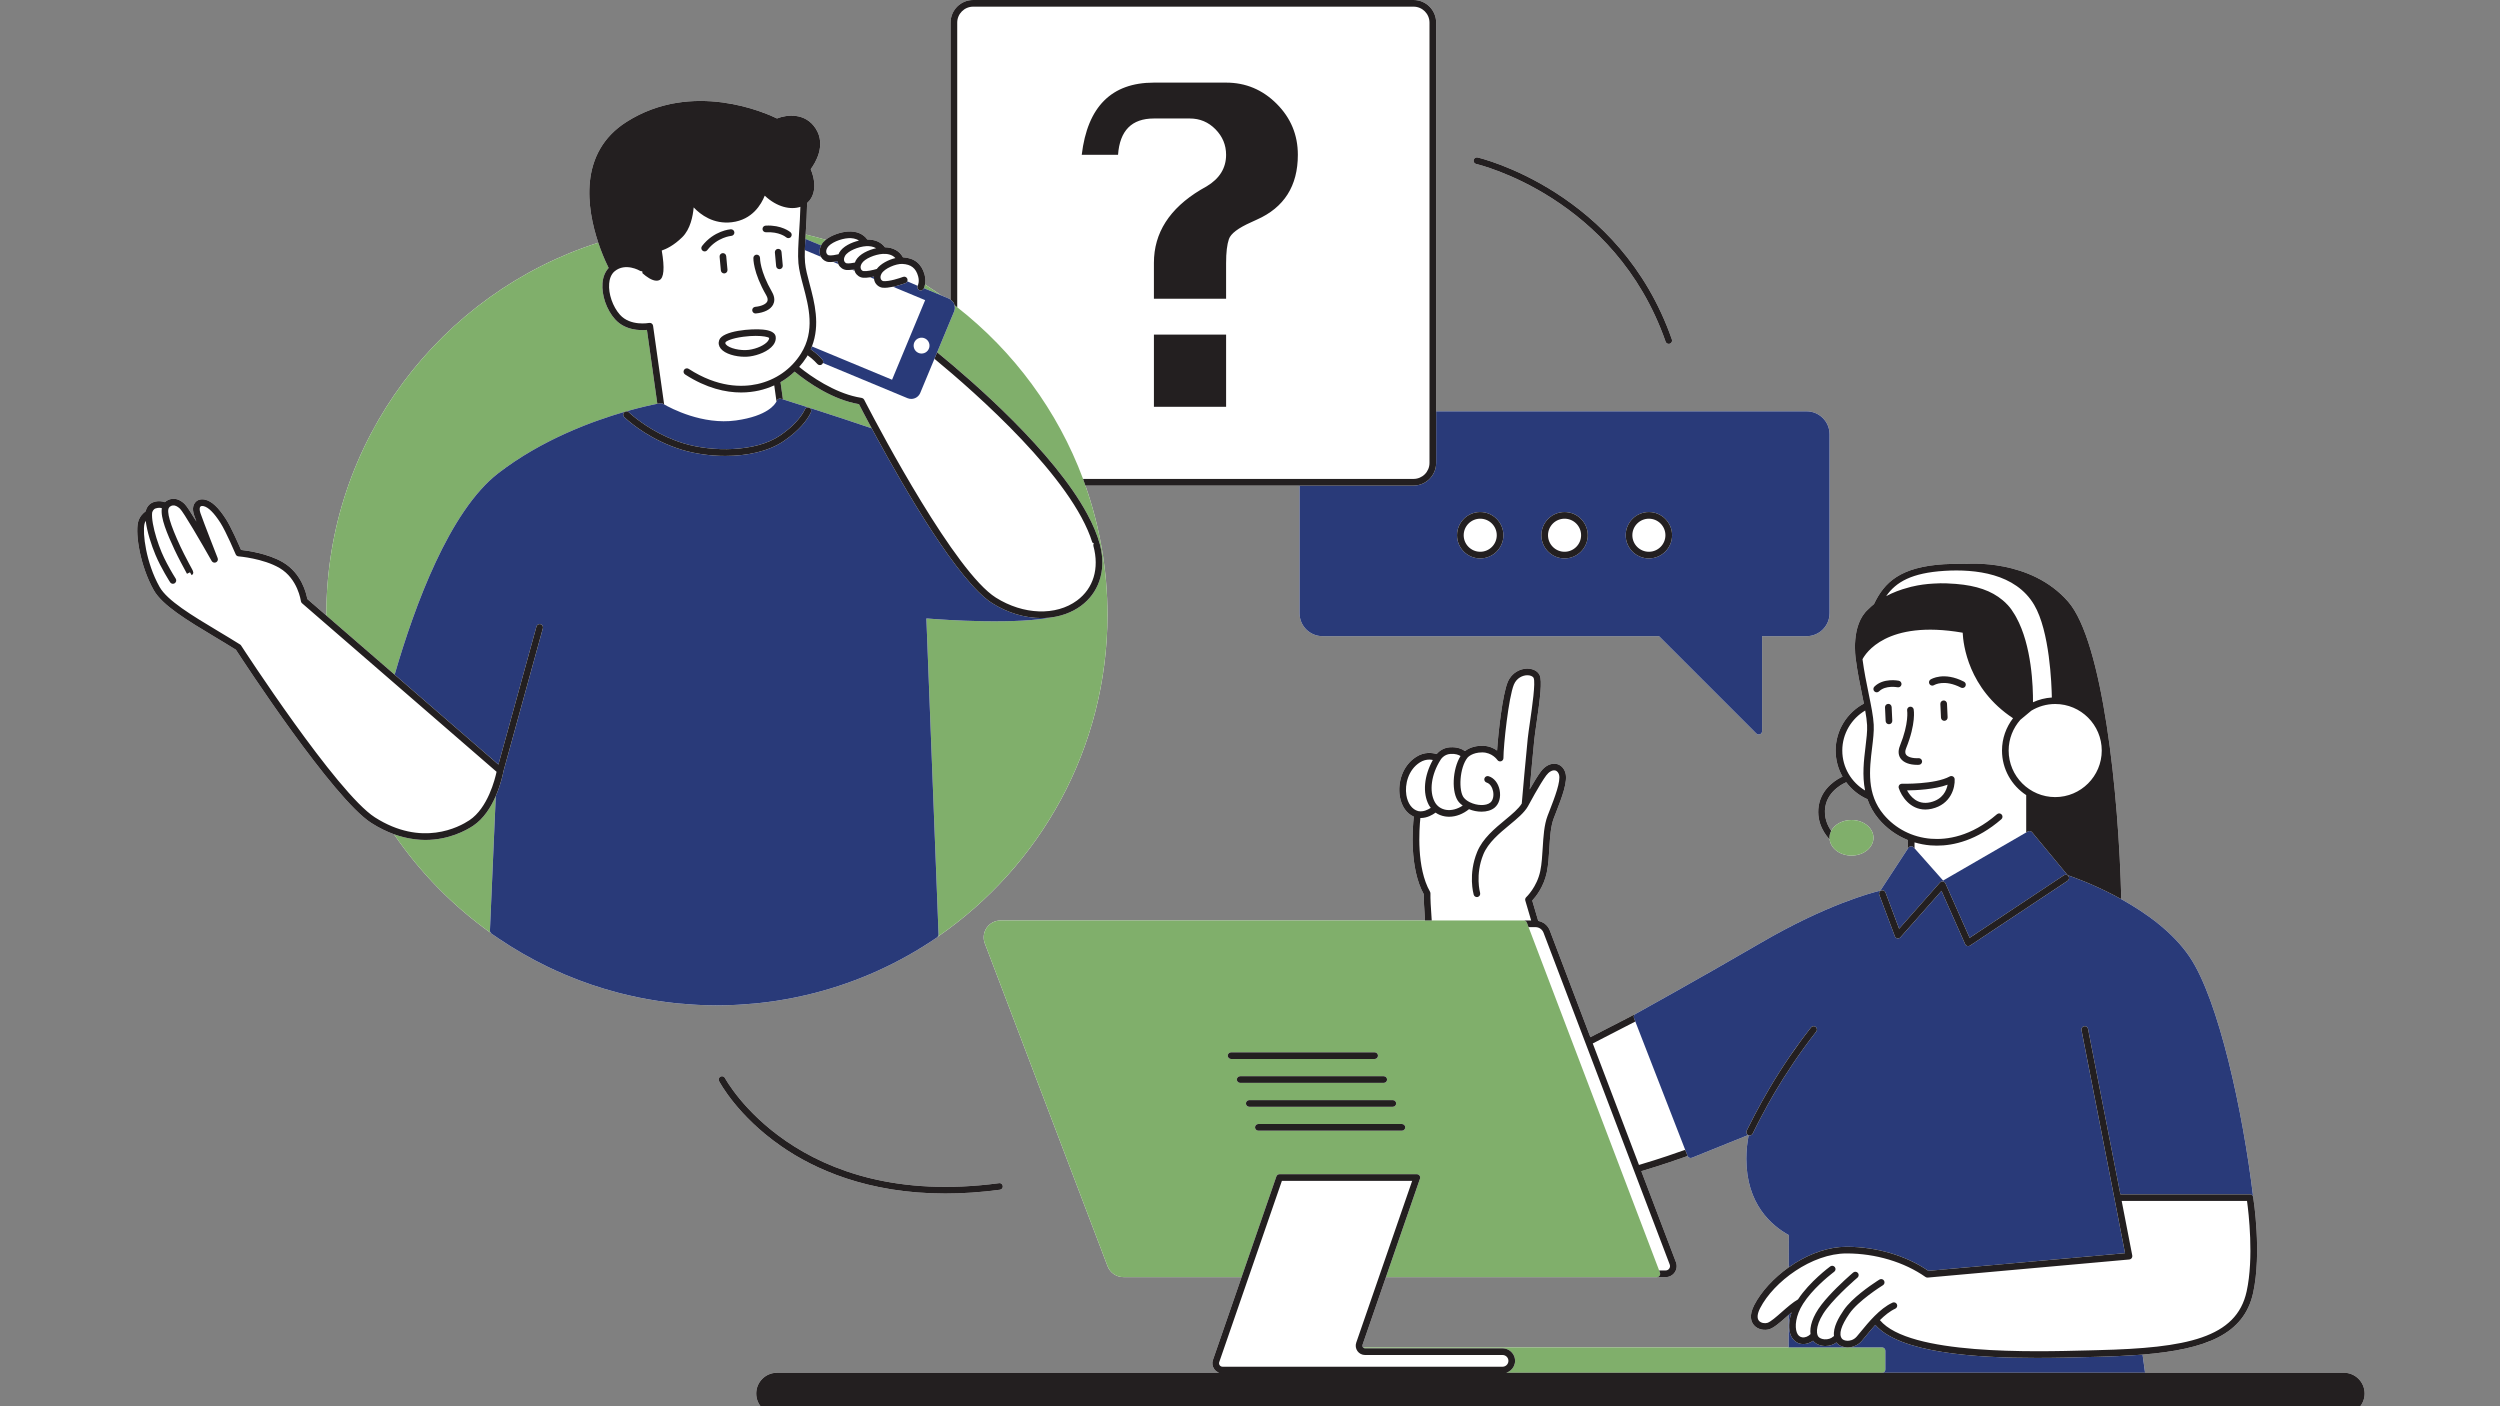
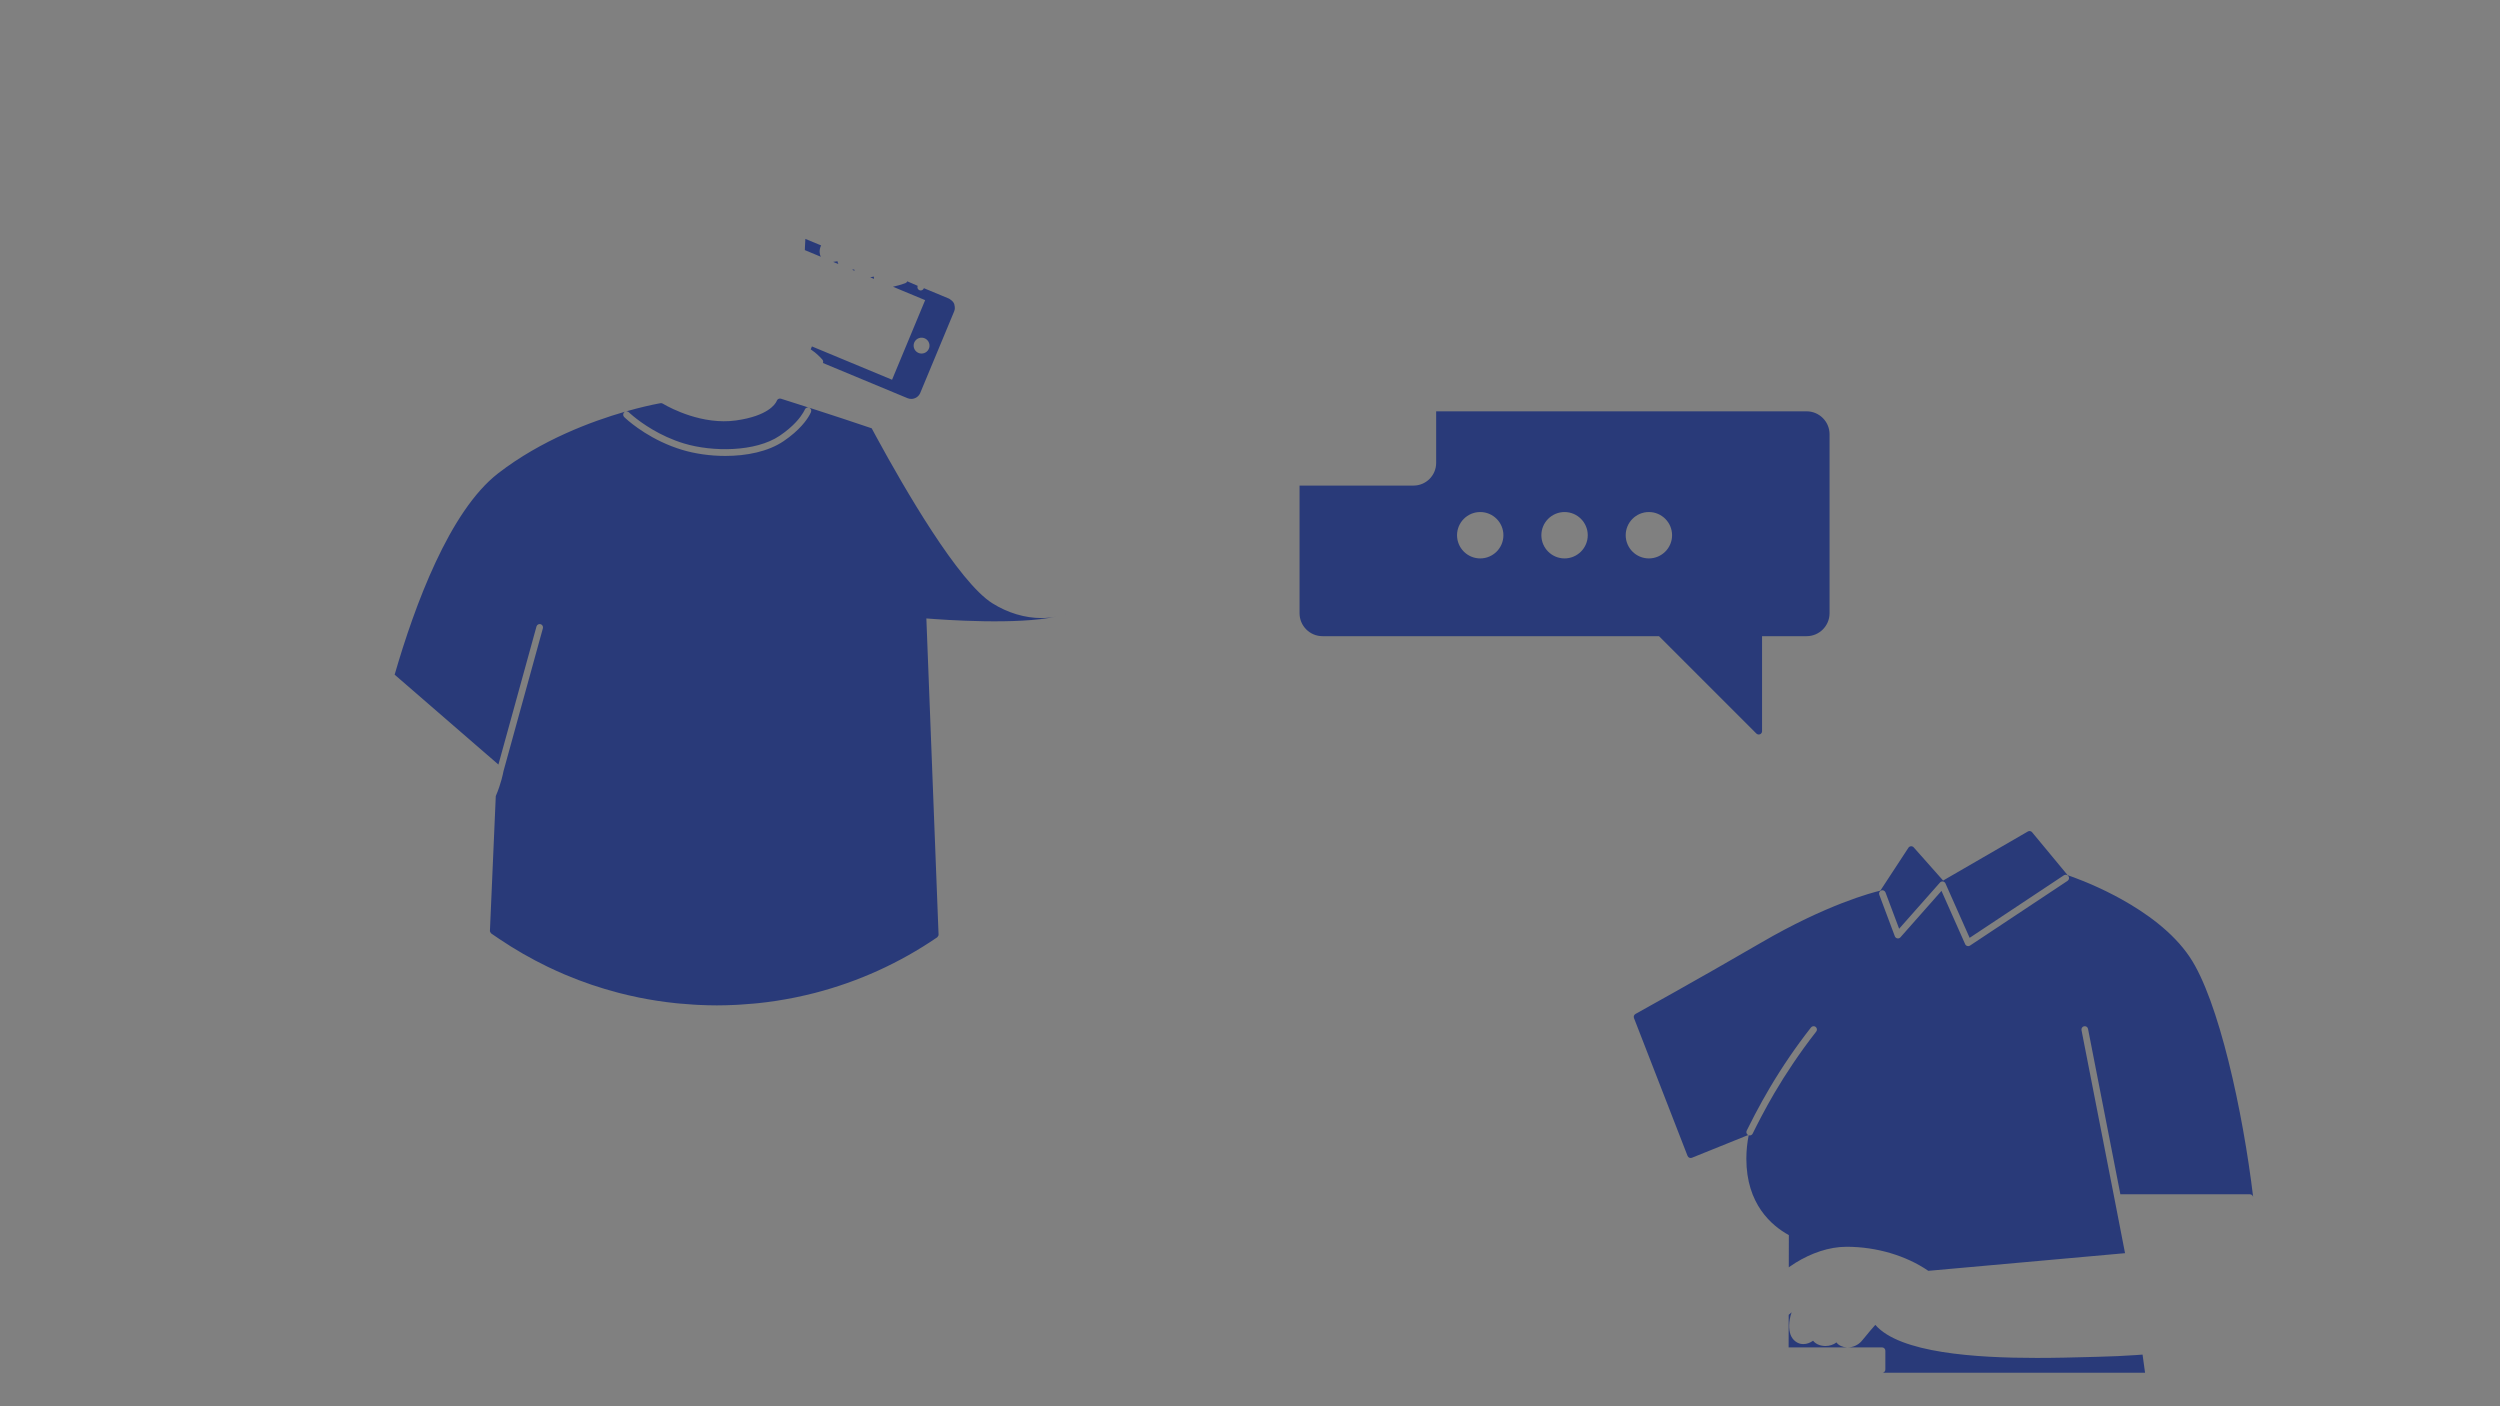
<svg xmlns="http://www.w3.org/2000/svg" width="1920" zoomAndPan="magnify" viewBox="0 0 1440 810" height="1080" preserveAspectRatio="xMidYMid meet" version="1.0">
  <rect x="0" y="0" width="1440" height="810" fill="#808080" stroke="none" />
  <defs>
    <clipPath id="d8e5ef192a">
-       <path d="M 79 0 L 1362.242 0 L 1362.242 810 L 79 810 Z M 79 0 " clip-rule="nonzero" />
-     </clipPath>
+       </clipPath>
    <clipPath id="87c22df5db">
-       <path d="M 79 0 L 1362.242 0 L 1362.242 810 L 79 810 Z M 79 0 " clip-rule="nonzero" />
-     </clipPath>
+       </clipPath>
  </defs>
  <g clip-path="url(#d8e5ef192a)">
-     <path fill="#ffffff" d="M 1350.051 790.707 L 1235.555 790.707 L 1234.117 780.246 C 1270.531 777.254 1292.582 768.66 1297.809 744.664 C 1302.832 721.629 1298.039 690.836 1297.832 689.535 C 1297.832 689.535 1297.832 689.531 1297.832 689.531 C 1291.934 640.262 1277.969 575.98 1261.238 551.168 C 1251.562 536.82 1235.957 525.734 1221.852 517.914 C 1220.414 456.504 1211.078 369.344 1191.297 346.605 C 1169.711 321.785 1133.895 324.645 1131.484 324.867 C 1127.461 324.688 1123.523 324.75 1119.828 324.984 C 1094.672 326.551 1085.418 335.293 1079.414 347.957 C 1078.312 348.855 1077.254 349.781 1076.293 350.766 C 1076.281 350.777 1076.266 350.789 1076.254 350.797 C 1076.238 350.809 1076.223 350.828 1076.207 350.84 C 1076.18 350.871 1076.145 350.895 1076.117 350.922 C 1076.102 350.941 1076.086 350.961 1076.066 350.984 C 1065.93 359.957 1068.805 378.914 1068.934 379.719 C 1068.934 379.723 1068.934 379.723 1068.934 379.723 C 1069.859 386.98 1071.305 394.023 1072.582 400.246 C 1072.941 401.984 1073.281 403.656 1073.602 405.266 C 1063.934 410.426 1057.328 420.609 1057.328 432.312 C 1057.328 437.777 1058.781 442.895 1061.297 447.34 C 1059.047 448.352 1049.367 453.285 1047.602 464.062 C 1045.902 474.414 1052.008 481.574 1053.875 483.488 C 1054.461 488.703 1059.84 492.816 1066.445 492.816 C 1073.441 492.816 1079.129 488.219 1079.129 482.57 C 1079.129 476.922 1073.441 472.324 1066.445 472.324 C 1061.211 472.324 1056.711 474.898 1054.773 478.562 C 1052.805 475.777 1050.363 470.898 1051.379 464.684 C 1052.98 454.906 1063.09 450.734 1063.188 450.691 C 1063.273 450.656 1063.328 450.594 1063.402 450.551 C 1066.559 454.789 1070.766 458.195 1075.66 460.352 C 1077.008 464.242 1079.031 468.055 1082.066 471.668 C 1086.66 477.133 1092.438 481.27 1098.938 483.883 L 1098.938 488.781 L 1083.078 513.008 C 1078.227 514.152 1052.195 520.957 1014.281 543.035 C 979.387 563.359 942.402 583.832 942.035 584.039 L 942.031 584.039 L 916.062 597.41 L 892.66 535.867 C 891.562 532.988 888.984 531.004 886.02 530.438 L 882.57 518.719 C 884.527 516.621 889.246 510.855 890.973 502.406 C 891.859 498.055 892.152 493.227 892.434 488.555 C 892.824 482.098 893.191 476.004 894.992 471.266 L 896.184 468.176 C 899.672 459.195 903.273 449.91 901.602 444.891 C 900.691 442.168 898.75 440.371 896.27 439.965 C 893.227 439.488 889.988 441.113 887.559 444.352 C 885.762 446.75 883.25 450.934 881.098 454.695 C 881.914 445.438 883.164 431.582 883.781 425.836 C 884.039 423.434 884.527 420.066 885.066 416.336 C 887.086 402.375 888.395 392.242 886.852 388.902 C 885.742 386.492 882.941 385.098 879.578 385.094 C 875.906 385.164 870.785 387.234 868.449 392.852 C 865.492 399.949 862.996 421.707 862.324 432.305 C 860.344 430.887 857.484 429.543 853.758 429.543 C 848.75 429.543 845.523 431.293 843.82 432.594 C 842.246 431.469 839.441 430.133 835.117 430.434 C 831.234 430.711 828.742 432.867 827.477 434.332 C 825.168 433.613 820.598 432.867 815.812 435.895 C 807.559 441.109 805.074 451.035 806.27 458.551 C 807.188 464.301 810.16 468.598 814.355 470.375 C 813.645 476.672 811.75 499.91 820.09 515.047 C 820.059 517.941 820.309 523.27 820.816 530.188 L 576.332 530.188 C 573.137 530.188 570.141 531.758 568.324 534.391 C 566.508 537.027 566.102 540.379 567.238 543.371 L 637.961 729.344 C 639.387 733.094 643.039 735.613 647.055 735.613 L 715.148 735.613 L 698.652 783.324 C 698.039 785.098 698.324 787.074 699.414 788.605 C 700.125 789.609 701.145 790.309 702.273 790.699 L 447.559 790.699 C 440.945 790.699 435.586 796.059 435.586 802.672 C 435.586 809.285 440.945 814.645 447.559 814.645 L 1350.051 814.645 C 1356.664 814.645 1362.023 809.285 1362.023 802.672 C 1362.023 796.066 1356.664 790.707 1350.051 790.707 Z M 959.418 735.621 C 961.504 735.621 963.457 734.594 964.637 732.875 C 965.824 731.16 966.086 728.969 965.344 727.023 L 945.406 674.594 C 957.684 670.961 967.82 667.398 972.074 665.855 C 972.266 666.297 972.609 666.66 973.055 666.852 C 973.527 667.059 974.055 667.066 974.535 666.871 L 1006.93 653.793 C 1006.949 653.801 1006.961 653.82 1006.977 653.828 C 1007.066 653.871 1007.16 653.863 1007.25 653.891 C 1006.406 658.117 1005.902 662.633 1005.902 667.473 C 1005.902 693.508 1020.367 705.922 1030.383 711.422 L 1030.344 729.945 C 1021.551 736.172 1014.375 744.07 1010.441 751.699 C 1007.328 757.742 1008.602 761.297 1010.219 763.215 C 1012.496 765.926 1016.43 766.477 1019.141 765.625 C 1021.816 764.785 1025.086 761.91 1028.871 758.578 C 1029.34 758.164 1029.812 757.754 1030.285 757.34 L 1030.246 776.094 L 785.723 776.094 C 785.547 776.094 785.387 776.148 785.223 776.195 C 785.152 776.129 785.066 776.09 785.008 776.008 C 784.719 775.602 784.648 775.105 784.809 774.637 L 798.297 735.621 Z M 423.332 578.84 C 419.879 578.996 416.41 579.102 412.934 579.102 C 409.434 579.102 405.945 578.996 402.465 578.836 C 401.48 578.793 400.496 578.723 399.512 578.668 C 396.883 578.512 394.262 578.312 391.645 578.066 C 390.73 577.98 389.816 577.902 388.902 577.805 C 381.875 577.055 374.91 575.988 368.023 574.59 C 367.633 574.512 367.242 574.418 366.852 574.34 C 363.719 573.684 360.602 572.961 357.504 572.176 C 357.059 572.062 356.613 571.949 356.172 571.836 C 345.758 569.125 335.559 565.664 325.633 561.469 C 325.484 561.406 325.336 561.34 325.188 561.277 C 322.008 559.926 318.852 558.496 315.727 556.992 C 315.602 556.93 315.469 556.871 315.34 556.809 C 305.789 552.188 296.531 546.867 287.617 540.871 C 287.332 540.676 287.047 540.48 286.762 540.285 C 285.508 539.438 284.246 538.609 283.004 537.727 C 282.895 537.652 282.844 537.527 282.754 537.434 C 260.965 521.91 242.02 502.648 226.941 480.531 C 222.754 479.012 218.391 476.906 213.883 474.031 C 191.844 459.957 140.316 381.07 135.883 374.242 C 131.875 371.73 127.734 369.25 123.641 366.793 C 108.145 357.504 93.512 348.73 88.559 339.926 C 80.699 325.938 77.965 307.844 79.461 301.031 C 80.234 297.531 82.566 295.453 83.852 294.547 C 84.297 292.676 85.602 290.141 88.469 289.199 C 91.27 288.277 93.559 288.723 94.969 289.25 C 95.875 288.441 97.305 287.516 99.207 287.316 C 101.57 287.09 103.957 288.035 106.262 290.184 C 107.418 291.258 110.109 295.422 113.137 300.398 C 112.574 298.883 112.109 297.605 111.809 296.727 C 110.371 292.551 111.664 290.254 112.562 289.258 C 113.871 287.809 115.902 287.273 118.137 287.793 C 122.008 288.688 125.844 292.281 130.207 299.094 C 133.113 303.629 137.438 313.488 138.844 316.75 C 142.57 317.152 154.305 318.773 162.996 323.883 C 173.754 330.207 176.457 341.902 176.996 345.016 L 187.973 354.523 C 187.973 354.391 187.965 354.258 187.965 354.125 C 187.965 253.887 253.871 168.781 344.621 139.789 C 338.129 120.414 332.844 87.984 360.93 70.18 C 398.879 46.113 441.094 65.07 447.562 68.234 C 453.121 66.008 463.836 64.711 469.848 74.035 C 476.117 83.75 469.367 94.246 466.977 97.434 C 470.918 107.102 468.703 113.621 464.898 116.941 C 464.816 122.805 464.465 128.5 464.141 133.629 C 464.105 134.133 464.082 134.59 464.051 135.082 C 467.953 135.992 471.816 137 475.641 138.109 C 479.195 135.184 484.762 133.578 488.445 133.359 C 493.371 133.066 497.254 134.715 499.586 137.965 C 503.988 137.918 507.508 139.477 509.707 142.426 C 514.465 142.527 518.105 144.559 520.102 148.207 C 526.648 148.574 530.844 151.91 532.555 158.152 C 533.191 160.477 533.082 162.457 532.805 163.883 C 535.992 165.898 539.121 167.992 542.195 170.16 L 546.59 171.984 C 546.949 172.137 547.223 172.406 547.539 172.621 L 547.539 13.027 C 547.539 5.844 553.379 0 560.562 0 L 814.203 0 C 821.387 0 827.23 5.844 827.23 13.027 L 827.23 236.922 L 1040.621 236.922 C 1047.91 236.922 1053.836 242.852 1053.836 250.137 L 1053.836 353.215 C 1053.836 360.504 1047.906 366.434 1040.621 366.434 L 1014.957 366.434 L 1014.957 421.176 C 1014.957 421.949 1014.488 422.648 1013.773 422.945 C 1013.535 423.043 1013.285 423.094 1013.039 423.094 C 1012.539 423.094 1012.051 422.895 1011.684 422.531 L 955.59 366.434 L 761.766 366.434 C 754.473 366.434 748.547 360.504 748.547 353.215 L 748.547 279.691 L 625.203 279.691 C 633.406 303.008 637.914 328.047 637.914 354.129 C 637.914 431.039 599.102 499.035 540.051 539.621 C 539.957 539.723 539.898 539.852 539.785 539.93 C 518.121 554.742 494.316 565.492 469.297 571.949 C 469.086 572.004 468.875 572.055 468.668 572.105 C 465.523 572.906 462.367 573.633 459.188 574.301 C 458.617 574.418 458.051 574.539 457.48 574.656 C 450.645 576.031 443.73 577.094 436.754 577.832 C 435.922 577.918 435.09 577.984 434.254 578.066 C 431.594 578.316 428.926 578.52 426.246 578.676 C 425.27 578.73 424.305 578.793 423.332 578.84 Z M 449.941 660.211 C 424.805 642.742 414.602 623.52 414.18 622.711 C 413.691 621.77 414.055 620.617 414.992 620.125 C 415.926 619.648 417.086 619.996 417.578 620.938 C 417.973 621.703 458.91 697.176 575.457 681.5 C 576.527 681.309 577.473 682.094 577.609 683.145 C 577.75 684.191 577.016 685.156 575.969 685.293 C 564.789 686.801 554.305 687.477 544.5 687.477 C 499.676 687.477 468.918 673.398 449.941 660.211 Z M 848.824 92.164 C 849.055 91.133 850.074 90.469 851.109 90.711 C 851.93 90.895 933.086 109.906 963.004 195.531 C 963.355 196.531 962.832 197.625 961.832 197.973 C 961.621 198.043 961.406 198.078 961.199 198.078 C 960.402 198.078 959.664 197.582 959.391 196.793 C 930.191 113.234 851.07 94.629 850.273 94.453 C 849.242 94.219 848.594 93.195 848.824 92.164 Z M 848.824 92.164 " fill-opacity="1" fill-rule="nonzero" />
-   </g>
-   <path fill="#80af6b" d="M 472.629 141.242 L 463.887 137.605 C 463.938 136.781 463.988 135.938 464.043 135.082 C 467.945 135.992 471.812 137 475.633 138.109 C 474.633 138.934 473.766 139.848 473.172 140.887 C 473.086 141.035 473.047 141.188 472.973 141.34 C 472.969 141.352 472.965 141.363 472.957 141.379 Z M 285.562 458.531 C 282.863 464.742 278.723 471.504 272.523 475.637 C 268.645 478.223 258.656 483.816 245.004 483.816 C 241.242 483.816 237.184 483.355 232.914 482.324 C 230.965 481.855 228.977 481.273 226.938 480.535 C 242.02 502.656 260.961 521.918 282.754 537.438 C 282.406 537.062 282.176 536.602 282.195 536.086 L 282.355 532.453 Z M 354.25 183.867 C 349.379 178.426 346.484 170.062 347.051 163.051 C 347.34 159.445 348.586 156.5 350.586 154.34 C 349.648 152.469 347.812 148.609 345.883 143.406 C 345.461 142.266 345.039 141.043 344.617 139.789 C 253.871 168.785 187.961 253.891 187.961 354.125 C 187.961 354.262 187.969 354.395 187.973 354.527 L 191.891 357.922 L 227.316 388.613 C 238.879 348.652 258.941 294.289 286.945 272.625 C 311.82 253.379 340.984 242.621 360.051 237.133 C 360.195 237.062 360.352 237.031 360.508 237 C 369.145 234.531 375.629 233.156 378.625 232.578 L 372.637 190.039 C 368.734 190.402 360.047 190.344 354.25 183.867 Z M 457.691 214.055 C 455.23 216.383 452.523 218.438 449.574 220.129 L 450.953 230.012 C 456.406 231.73 480.633 239.391 502.094 246.703 C 498.383 239.789 495.789 234.777 494.773 232.793 C 479.672 230.258 465.328 220.348 457.691 214.055 Z M 637.906 354.125 C 637.906 328.043 633.398 303.004 625.195 279.691 C 624.746 278.414 624.316 277.125 623.844 275.859 C 609.203 236.539 583.844 202.418 551.367 176.98 C 550.828 176.559 550.297 176.133 549.754 175.715 C 550.082 176.906 550.098 178.16 549.609 179.324 L 549.25 180.188 L 539.801 202.918 C 560.664 219.965 606.922 260.168 626.316 296.16 C 629.508 302.086 632.008 307.898 633.512 313.473 C 635.594 321.203 635.387 328.445 633.18 334.766 C 631.227 340.348 627.723 345.219 622.641 348.973 C 620 350.918 617.074 352.438 613.957 353.574 C 613.922 353.59 613.898 353.613 613.863 353.625 C 613.664 353.695 613.449 353.754 613.25 353.824 C 611.664 354.367 610.035 354.812 608.363 355.148 C 586.18 360.043 543.797 357.043 533.59 356.219 L 540.473 534.617 L 540.617 538.27 C 540.637 538.789 540.398 539.25 540.051 539.617 C 599.09 499.031 637.906 431.039 637.906 354.125 Z M 532.801 163.887 C 532.602 164.898 532.324 165.609 532.156 165.992 L 542.191 170.164 C 539.113 167.992 535.988 165.902 532.801 163.887 Z M 1066.441 492.816 C 1073.438 492.816 1079.125 488.219 1079.125 482.57 C 1079.125 476.922 1073.438 472.324 1066.441 472.324 C 1061.207 472.324 1056.711 474.898 1054.773 478.562 C 1054.121 479.793 1053.758 481.148 1053.758 482.57 C 1053.758 482.883 1053.84 483.18 1053.871 483.488 C 1054.457 488.703 1059.84 492.816 1066.441 492.816 Z M 1084.047 776.098 L 785.723 776.098 C 785.547 776.098 785.387 776.152 785.223 776.195 C 785.5 776.469 785.844 776.648 786.242 776.648 L 865.473 776.648 C 867.996 776.648 870.211 777.961 871.5 779.93 C 872.242 781.059 872.68 782.406 872.68 783.855 C 872.68 784.969 872.402 786.012 871.949 786.953 C 871.09 788.742 869.516 790.105 867.594 790.707 L 1084.457 790.707 C 1085.312 790.516 1085.965 789.785 1085.965 788.871 L 1085.965 778.012 C 1085.965 776.953 1085.109 776.098 1084.047 776.098 Z M 816.098 676.344 L 737.004 676.344 C 736.188 676.344 735.457 676.863 735.191 677.637 L 716.473 731.785 L 715.148 735.621 L 647.055 735.621 C 643.039 735.621 639.387 733.102 637.961 729.348 L 567.238 543.375 C 566.102 540.387 566.508 537.031 568.324 534.398 C 570.141 531.766 573.133 530.191 576.332 530.191 L 877.676 530.191 C 878.473 530.191 879.184 530.684 879.473 531.43 L 880.461 534.027 L 955.664 731.785 L 956.137 733.023 C 956.355 733.609 956.277 734.273 955.922 734.793 C 955.562 735.312 954.973 735.621 954.34 735.621 L 798.301 735.621 L 799.629 731.789 L 817.914 678.891 C 818.117 678.309 818.023 677.66 817.664 677.152 C 817.301 676.645 816.719 676.344 816.098 676.344 Z M 791.797 606.148 L 709.109 606.148 C 708.051 606.148 707.191 607.004 707.191 608.066 C 707.191 609.125 708.051 609.984 709.109 609.984 L 791.797 609.984 C 792.855 609.984 793.715 609.125 793.715 608.066 C 793.715 607.004 792.855 606.148 791.797 606.148 Z M 797.031 623.738 C 798.09 623.738 798.949 622.883 798.949 621.824 C 798.949 620.762 798.09 619.906 797.031 619.906 L 714.344 619.906 C 713.285 619.906 712.426 620.762 712.426 621.824 C 712.426 622.883 713.285 623.738 714.344 623.738 Z M 719.578 637.504 L 802.262 637.504 C 803.324 637.504 804.18 636.645 804.18 635.586 C 804.18 634.527 803.324 633.668 802.262 633.668 L 719.578 633.668 C 718.516 633.668 717.66 634.527 717.66 635.586 C 717.66 636.648 718.52 637.504 719.578 637.504 Z M 809.414 649.348 C 809.414 648.289 808.555 647.43 807.496 647.43 L 724.809 647.43 C 723.75 647.43 722.891 648.289 722.891 649.348 C 722.891 650.406 723.75 651.266 724.809 651.266 L 807.496 651.266 C 808.555 651.266 809.414 650.406 809.414 649.348 Z M 809.414 649.348 " fill-opacity="1" fill-rule="nonzero" />
+     </g>
  <path fill="#293a79" d="M 1011.676 422.531 C 1012.043 422.895 1012.535 423.094 1013.031 423.094 C 1013.277 423.094 1013.527 423.043 1013.766 422.945 C 1014.48 422.652 1014.949 421.949 1014.949 421.176 L 1014.949 366.434 L 1040.613 366.434 C 1047.902 366.434 1053.828 360.504 1053.828 353.215 L 1053.828 250.137 C 1053.828 242.848 1047.898 236.922 1040.613 236.922 L 827.223 236.922 L 827.223 266.668 C 827.223 273.852 821.379 279.691 814.195 279.691 L 748.539 279.691 L 748.539 353.215 C 748.539 360.504 754.469 366.434 761.758 366.434 L 955.582 366.434 Z M 839.254 308.293 C 839.254 300.926 845.246 294.934 852.609 294.934 C 859.973 294.934 865.965 300.926 865.965 308.293 C 865.965 315.656 859.973 321.648 852.609 321.648 C 845.246 321.648 839.254 315.656 839.254 308.293 Z M 887.828 308.293 C 887.828 300.926 893.82 294.934 901.184 294.934 C 908.551 294.934 914.543 300.926 914.543 308.293 C 914.543 315.656 908.551 321.648 901.184 321.648 C 893.82 321.648 887.828 315.656 887.828 308.293 Z M 949.758 321.648 C 942.395 321.648 936.402 315.656 936.402 308.293 C 936.402 300.926 942.395 294.934 949.758 294.934 C 957.125 294.934 963.117 300.926 963.117 308.293 C 963.117 315.656 957.125 321.648 949.758 321.648 Z M 1057.961 773.465 C 1059.18 775.012 1061.355 775.98 1063.793 776.098 L 1030.246 776.098 L 1030.285 757.344 C 1030.848 756.852 1031.402 756.379 1031.961 755.906 C 1030.152 761.184 1030.277 765.734 1031.316 768.688 C 1031.898 770.336 1032.875 771.637 1034.086 772.582 C 1035.047 773.328 1036.145 773.875 1037.387 774.082 C 1037.828 774.156 1038.277 774.195 1038.73 774.195 C 1040.684 774.195 1042.648 773.473 1044.332 772.246 C 1044.336 772.25 1044.336 772.258 1044.34 772.262 C 1045.699 773.996 1048.012 775.094 1050.684 775.273 C 1050.949 775.289 1051.211 775.301 1051.473 775.301 C 1053.875 775.301 1056.129 774.527 1057.82 773.219 C 1057.879 773.297 1057.898 773.387 1057.961 773.465 Z M 1261.238 551.168 C 1251.562 536.82 1235.957 525.734 1221.852 517.914 C 1220.539 517.188 1219.238 516.48 1217.961 515.812 C 1204.801 508.914 1193.637 505.008 1190.977 504.117 L 1170.926 479.906 L 1170.484 479.371 C 1169.891 478.648 1168.863 478.465 1168.051 478.938 L 1167.094 479.492 L 1119.238 507.195 L 1102.77 488.629 L 1102.285 488.082 C 1101.891 487.637 1101.305 487.387 1100.715 487.445 C 1100.117 487.488 1099.574 487.805 1099.25 488.309 L 1098.934 488.789 L 1083.074 513.012 C 1078.223 514.16 1052.191 520.961 1014.281 543.039 C 979.383 563.363 942.402 583.836 942.031 584.043 L 942.027 584.043 C 941.191 584.512 940.828 585.523 941.176 586.418 L 941.945 588.398 L 970.668 662.293 L 972.031 665.793 C 972.039 665.816 972.062 665.836 972.074 665.859 C 972.266 666.301 972.609 666.664 973.055 666.855 C 973.527 667.059 974.055 667.066 974.535 666.871 L 1006.93 653.793 C 1006.02 653.312 1005.645 652.199 1006.098 651.266 C 1006.359 650.727 1006.637 650.207 1006.902 649.668 C 1008.184 647.082 1009.48 644.523 1010.805 642 C 1013.559 636.746 1016.41 631.629 1019.363 626.633 C 1026.605 614.391 1034.469 602.863 1043.133 591.82 C 1043.793 590.984 1044.996 590.852 1045.824 591.492 C 1046.66 592.148 1046.801 593.355 1046.152 594.184 C 1041.469 600.152 1037.043 606.273 1032.801 612.559 C 1029.027 618.156 1025.402 623.879 1021.938 629.789 C 1019.43 634.07 1017.016 638.457 1014.652 642.926 C 1012.918 646.219 1011.203 649.547 1009.539 652.949 C 1009.207 653.629 1008.523 654.023 1007.816 654.023 C 1007.625 654.023 1007.438 653.953 1007.246 653.891 C 1006.402 658.117 1005.898 662.633 1005.898 667.473 C 1005.898 693.508 1020.363 705.922 1030.379 711.422 L 1030.34 729.945 C 1031.59 729.059 1032.867 728.211 1034.18 727.398 C 1043.145 721.852 1053.43 718.145 1063.621 718.141 C 1063.633 718.141 1063.645 718.141 1063.656 718.141 C 1080.766 718.141 1097.867 723.184 1110.715 732 L 1222.246 721.992 L 1224.023 721.832 L 1217.879 690.199 C 1217.875 690.191 1217.879 690.188 1217.879 690.184 L 1217.867 690.125 L 1198.945 593.363 C 1198.742 592.324 1199.418 591.32 1200.457 591.117 C 1201.477 590.898 1202.504 591.586 1202.703 592.629 L 1221.336 687.914 L 1295.934 687.914 C 1296.875 687.914 1297.672 688.598 1297.824 689.523 C 1291.934 640.262 1277.969 575.98 1261.238 551.168 Z M 1134.738 544.648 C 1134.422 544.859 1134.055 544.969 1133.68 544.969 C 1133.496 544.969 1133.316 544.941 1133.141 544.895 C 1132.602 544.73 1132.156 544.348 1131.926 543.832 L 1118.297 513.145 L 1094.656 539.883 C 1094.203 540.391 1093.531 540.633 1092.871 540.5 C 1092.207 540.379 1091.66 539.918 1091.426 539.289 L 1083.062 516.973 L 1082.465 515.387 C 1082.09 514.395 1082.594 513.289 1083.582 512.918 C 1084.57 512.539 1085.676 513.051 1086.051 514.039 L 1086.391 514.945 L 1093.898 534.957 L 1116.281 509.641 L 1117.406 508.367 C 1117.84 507.883 1118.5 507.645 1119.133 507.742 C 1119.777 507.844 1120.328 508.262 1120.594 508.859 L 1121.293 510.434 L 1134.512 540.199 L 1187.023 505.348 L 1188.797 504.168 C 1189.668 503.594 1190.863 503.816 1191.457 504.707 C 1192.039 505.586 1191.801 506.777 1190.914 507.363 L 1190.133 507.883 Z M 1234.117 780.246 L 1235.551 790.707 L 1084.457 790.707 C 1085.312 790.516 1085.965 789.785 1085.965 788.871 L 1085.965 778.012 C 1085.965 776.953 1085.109 776.098 1084.047 776.098 L 1064.57 776.098 C 1067.504 776.016 1070.305 774.723 1072.309 772.445 C 1072.996 771.66 1073.832 770.641 1074.785 769.477 C 1076.328 767.594 1078.16 765.352 1080.188 763.129 C 1094.254 779.336 1137.93 782.164 1173.141 782.164 C 1184.309 782.164 1194.625 781.883 1202.852 781.66 L 1208.57 781.508 C 1216.289 781.324 1223.492 781 1230.285 780.523 C 1231.57 780.438 1232.863 780.352 1234.117 780.246 Z M 492.262 155.984 L 490.781 155.371 C 491.188 155.32 491.586 155.27 491.996 155.199 C 492.051 155.473 492.172 155.723 492.262 155.984 Z M 472.828 147.906 L 463.59 144.062 C 463.613 143.289 463.645 142.484 463.68 141.668 C 463.738 140.359 463.805 139.016 463.891 137.605 L 472.633 141.238 L 472.961 141.375 C 472.332 142.645 472.059 143.934 472.113 145.176 C 472.156 146.094 472.336 146.992 472.762 147.805 C 472.777 147.844 472.809 147.871 472.828 147.906 Z M 503.426 160.629 L 501.234 159.719 C 501.941 159.605 502.645 159.469 503.336 159.312 C 503.309 159.758 503.363 160.195 503.426 160.629 Z M 482.887 152.09 L 479.898 150.844 C 480.723 150.766 481.559 150.645 482.402 150.48 C 482.492 151.039 482.656 151.574 482.887 152.09 Z M 467.668 199.539 C 467.453 200.098 467.215 200.656 466.965 201.215 C 467.859 201.805 468.695 202.426 469.445 203.039 C 471.938 205.074 473.562 206.98 473.711 207.152 C 474.184 207.711 474.258 208.453 474.008 209.09 L 522.734 229.352 C 523.438 229.641 524.164 229.777 524.879 229.777 C 527.078 229.777 529.172 228.477 530.066 226.324 C 530.066 226.324 530.066 226.32 530.066 226.32 L 538.242 206.66 L 539.797 202.922 L 549.246 180.191 L 549.605 179.324 C 550.09 178.16 550.078 176.914 549.75 175.715 C 549.691 175.488 549.707 175.25 549.617 175.031 C 549.191 174.004 548.426 173.234 547.531 172.625 C 547.215 172.406 546.945 172.141 546.582 171.988 L 542.188 170.16 L 532.156 165.988 C 532.078 166.156 532.02 166.277 532.008 166.301 C 531.66 166.941 531.004 167.305 530.324 167.305 C 530.016 167.305 529.699 167.23 529.41 167.07 C 528.531 166.594 528.203 165.535 528.59 164.637 L 522.602 162.043 C 522.402 162.5 522.035 162.879 521.531 163.07 C 521.395 163.121 519.938 163.66 517.969 164.246 C 516.875 164.57 515.645 164.895 514.348 165.168 L 532.887 172.879 L 513.828 218.73 Z M 530.191 194.547 C 532.691 194.195 535.004 195.941 535.352 198.441 C 535.699 200.941 533.957 203.254 531.453 203.602 C 528.953 203.953 526.645 202.207 526.293 199.707 C 525.949 197.203 527.691 194.895 530.191 194.547 Z M 599.879 356 C 602.781 356 605.617 355.703 608.359 355.152 C 586.176 360.047 543.793 357.043 533.586 356.219 L 540.469 534.617 L 540.613 538.27 C 540.633 538.789 540.395 539.25 540.047 539.621 C 539.953 539.719 539.895 539.848 539.777 539.926 C 518.117 554.742 494.312 565.492 469.293 571.949 C 469.082 572.004 468.871 572.051 468.664 572.105 C 465.52 572.906 462.359 573.633 459.18 574.297 C 458.613 574.418 458.047 574.539 457.477 574.652 C 450.637 576.027 443.727 577.094 436.75 577.828 C 435.918 577.918 435.082 577.984 434.25 578.062 C 431.59 578.312 428.918 578.516 426.242 578.672 C 425.273 578.73 424.305 578.793 423.34 578.836 C 419.883 578.992 416.414 579.098 412.938 579.098 C 409.438 579.098 405.949 578.992 402.469 578.832 C 401.484 578.789 400.5 578.719 399.516 578.664 C 396.887 578.508 394.266 578.309 391.648 578.062 C 390.734 577.977 389.82 577.895 388.906 577.801 C 381.879 577.051 374.914 575.984 368.027 574.586 C 367.637 574.508 367.246 574.414 366.855 574.332 C 363.723 573.68 360.605 572.957 357.508 572.172 C 357.066 572.059 356.617 571.945 356.176 571.832 C 345.762 569.121 335.562 565.66 325.641 561.465 C 325.492 561.398 325.344 561.336 325.195 561.273 C 322.012 559.918 318.855 558.492 315.734 556.988 C 315.605 556.926 315.473 556.867 315.344 556.801 C 305.793 552.184 296.535 546.863 287.621 540.863 C 287.336 540.672 287.055 540.477 286.766 540.281 C 285.512 539.43 284.25 538.602 283.008 537.723 C 282.902 537.648 282.848 537.523 282.758 537.43 C 282.414 537.055 282.18 536.59 282.203 536.074 L 282.359 532.445 L 285.57 458.523 C 288.656 451.422 289.848 445.094 289.996 444.254 L 290.031 444.121 L 312.707 361.879 C 312.988 360.859 312.387 359.805 311.367 359.523 C 310.359 359.25 309.293 359.84 309.012 360.863 L 287.086 440.383 L 230.605 391.465 L 227.312 388.613 C 238.879 348.652 258.941 294.289 286.941 272.625 C 311.816 253.379 340.98 242.621 360.047 237.133 C 359.852 237.227 359.66 237.34 359.5 237.508 C 358.758 238.262 358.77 239.473 359.527 240.215 C 359.598 240.281 359.898 240.57 360.387 241.016 C 363.586 243.91 375.445 253.848 392.941 259.125 C 400.258 261.332 408.988 262.617 417.785 262.617 C 430.062 262.617 442.461 260.117 451.293 254.145 C 460.688 247.789 464.801 241.762 466.352 238.941 C 466.891 237.961 467.121 237.359 467.156 237.273 C 467.523 236.285 467.023 235.191 466.035 234.816 C 465.051 234.445 463.949 234.941 463.566 235.926 C 463.559 235.945 463.254 236.641 462.598 237.734 C 461.039 240.34 457.27 245.477 449.141 250.969 C 435.125 260.445 410.297 260.352 394.051 255.457 C 379.914 251.191 369.449 243.562 364.832 239.762 C 363.168 238.395 362.242 237.508 362.211 237.473 C 361.738 237.02 361.102 236.879 360.504 236.996 C 369.141 234.527 375.629 233.156 378.621 232.578 C 379.75 232.359 380.414 232.246 380.469 232.238 C 380.926 232.164 381.398 232.262 381.793 232.504 C 381.812 232.52 382.102 232.695 382.547 232.945 C 386.324 235.117 404.633 244.867 423.891 242.184 C 442.359 239.609 446.559 232.711 447.254 231.23 C 447.336 231.059 447.379 230.945 447.383 230.934 C 447.703 229.926 448.801 229.336 449.793 229.645 C 449.84 229.66 450.262 229.793 450.953 230.012 C 456.402 231.727 480.629 239.391 502.094 246.699 C 502.934 248.262 503.832 249.926 504.781 251.672 C 520.926 281.355 552.027 335.172 571.586 347.473 C 576.031 350.273 580.707 352.379 585.426 353.801 C 590.262 355.262 595.145 356 599.879 356 Z M 613.246 353.824 C 613.48 353.746 613.719 353.664 613.953 353.578 C 613.918 353.59 613.895 353.613 613.855 353.629 C 613.664 353.695 613.445 353.758 613.246 353.824 Z M 613.246 353.824 " fill-opacity="1" fill-rule="nonzero" />
  <g clip-path="url(#87c22df5db)">
-     <path fill="#231f20" d="M 848.824 92.164 C 849.055 91.133 850.074 90.469 851.109 90.711 C 851.93 90.895 933.086 109.906 963.004 195.531 C 963.355 196.531 962.832 197.625 961.832 197.973 C 961.621 198.043 961.406 198.078 961.199 198.078 C 960.402 198.078 959.664 197.582 959.391 196.793 C 930.191 113.234 851.07 94.629 850.273 94.453 C 849.242 94.219 848.594 93.195 848.824 92.164 Z M 1093.691 453.934 C 1093.5 453.344 1093.609 452.695 1093.98 452.195 C 1094.352 451.699 1094.926 451.453 1095.566 451.43 C 1095.746 451.441 1114.57 451.891 1123.055 447.234 C 1123.621 446.918 1124.328 446.914 1124.902 447.238 C 1125.48 447.555 1125.852 448.145 1125.887 448.801 C 1126.168 453.594 1123.77 463.316 1112.703 465.848 C 1111.391 466.148 1110.148 466.289 1108.969 466.289 C 1100.145 466.289 1095.184 458.559 1093.691 453.934 Z M 1098.461 455.273 C 1100.262 458.602 1104.363 463.824 1111.852 462.113 C 1119.051 460.465 1121.195 455.309 1121.824 451.977 C 1114.336 454.742 1103.633 455.219 1098.461 455.273 Z M 451.293 254.145 C 460.688 247.793 464.805 241.766 466.352 238.941 C 466.891 237.965 467.125 237.363 467.156 237.277 C 467.527 236.289 467.027 235.191 466.039 234.82 C 465.055 234.449 463.949 234.945 463.57 235.926 C 463.559 235.945 463.254 236.645 462.602 237.734 C 461.043 240.344 457.27 245.477 449.145 250.969 C 435.129 260.449 410.301 260.355 394.055 255.457 C 379.914 251.191 369.453 243.566 364.836 239.766 C 363.172 238.395 362.246 237.508 362.211 237.477 C 361.742 237.02 361.105 236.883 360.508 237 C 360.352 237.031 360.195 237.059 360.051 237.133 C 359.855 237.227 359.664 237.344 359.5 237.508 C 358.762 238.262 358.773 239.473 359.527 240.215 C 359.598 240.281 359.898 240.57 360.391 241.016 C 363.586 243.91 375.449 253.848 392.945 259.125 C 400.262 261.332 408.992 262.617 417.789 262.617 C 430.066 262.617 442.461 260.121 451.293 254.145 Z M 1119.922 415.199 C 1119.949 415.199 1119.98 415.199 1120.012 415.195 C 1121.066 415.145 1121.887 414.254 1121.832 413.191 L 1121.469 405.297 C 1121.418 404.242 1120.5 403.379 1119.465 403.473 C 1118.41 403.523 1117.59 404.422 1117.641 405.477 L 1118.008 413.371 C 1118.055 414.398 1118.902 415.199 1119.922 415.199 Z M 1006.93 653.793 C 1006.949 653.801 1006.961 653.82 1006.977 653.828 C 1007.066 653.871 1007.16 653.863 1007.25 653.891 C 1007.438 653.949 1007.629 654.023 1007.82 654.023 C 1008.527 654.023 1009.211 653.629 1009.543 652.949 C 1011.207 649.547 1012.922 646.219 1014.66 642.926 C 1017.02 638.457 1019.438 634.07 1021.941 629.789 C 1025.402 623.879 1029.031 618.156 1032.805 612.559 C 1037.047 606.273 1041.473 600.148 1046.156 594.184 C 1046.805 593.355 1046.664 592.148 1045.828 591.492 C 1045 590.848 1043.797 590.984 1043.137 591.82 C 1034.473 602.863 1026.605 614.391 1019.367 626.633 C 1016.41 631.629 1013.562 636.746 1010.809 642 C 1009.488 644.523 1008.188 647.082 1006.906 649.668 C 1006.641 650.207 1006.367 650.727 1006.102 651.266 C 1005.645 652.195 1006.02 653.312 1006.93 653.793 Z M 420.965 132.051 C 420.574 132.078 411.246 132.809 404.359 141.73 C 403.711 142.57 403.863 143.77 404.703 144.418 C 405.051 144.688 405.461 144.816 405.871 144.816 C 406.445 144.816 407.012 144.559 407.391 144.07 C 413.188 136.562 421.152 135.879 421.23 135.871 C 422.285 135.793 423.078 134.875 423.004 133.824 C 422.93 132.773 421.984 132.02 420.965 132.051 Z M 1130.391 396.27 C 1131.082 396.27 1131.758 395.887 1132.094 395.23 C 1132.578 394.289 1132.211 393.133 1131.266 392.648 C 1119.586 386.641 1112.27 391.211 1111.965 391.406 C 1111.082 391.98 1110.832 393.148 1111.395 394.039 C 1111.961 394.926 1113.145 395.188 1114.031 394.637 C 1114.27 394.496 1119.922 391.125 1129.516 396.059 C 1129.797 396.203 1130.094 396.27 1130.391 396.27 Z M 1087.586 405.434 C 1086.531 405.484 1085.711 406.383 1085.762 407.441 L 1086.129 415.336 C 1086.176 416.359 1087.027 417.16 1088.043 417.16 C 1088.074 417.16 1088.105 417.16 1088.133 417.156 C 1089.188 417.109 1090.008 416.215 1089.957 415.156 L 1089.59 407.262 C 1089.543 406.203 1088.602 405.348 1087.586 405.434 Z M 1362.023 802.68 C 1362.023 809.289 1356.664 814.652 1350.051 814.652 L 447.559 814.652 C 440.945 814.652 435.586 809.289 435.586 802.68 C 435.586 796.066 440.945 790.707 447.559 790.707 L 702.273 790.707 C 701.145 790.312 700.125 789.613 699.414 788.613 C 698.324 787.082 698.039 785.105 698.652 783.332 L 715.148 735.621 L 716.473 731.785 L 735.191 677.637 C 735.457 676.863 736.188 676.344 737.004 676.344 L 816.098 676.344 C 816.719 676.344 817.301 676.645 817.66 677.148 C 818.02 677.656 818.113 678.301 817.91 678.887 L 799.621 731.785 L 798.297 735.621 L 784.809 774.637 C 784.648 775.109 784.719 775.605 785.008 776.008 C 785.066 776.09 785.152 776.129 785.223 776.195 C 785.5 776.465 785.844 776.648 786.242 776.648 L 865.473 776.648 C 867.996 776.648 870.211 777.957 871.5 779.926 C 872.242 781.059 872.68 782.402 872.68 783.852 C 872.68 784.969 872.402 786.008 871.949 786.953 C 871.09 788.742 869.516 790.105 867.594 790.703 L 1350.051 790.703 C 1356.664 790.707 1362.023 796.066 1362.023 802.68 Z M 865.477 787.23 C 867.336 787.23 868.848 785.715 868.848 783.855 C 868.848 781.996 867.336 780.48 865.477 780.48 L 786.246 780.48 C 784.52 780.48 782.895 779.641 781.891 778.23 C 780.887 776.828 780.625 775.012 781.188 773.379 L 813.406 680.176 L 738.371 680.176 L 702.277 784.578 C 702.062 785.195 702.16 785.855 702.539 786.387 C 702.918 786.914 703.512 787.223 704.164 787.223 L 865.477 787.223 Z M 1091.422 539.289 C 1091.66 539.918 1092.207 540.379 1092.867 540.5 C 1093.531 540.633 1094.203 540.391 1094.652 539.883 L 1118.297 513.141 L 1131.926 543.828 C 1132.152 544.348 1132.598 544.73 1133.141 544.891 C 1133.316 544.941 1133.496 544.965 1133.68 544.965 C 1134.051 544.965 1134.418 544.855 1134.738 544.648 L 1190.129 507.879 L 1190.914 507.359 C 1191.797 506.773 1192.035 505.582 1191.453 504.703 C 1190.863 503.812 1189.664 503.59 1188.797 504.164 L 1187.02 505.34 L 1134.508 540.199 L 1121.289 510.434 L 1120.59 508.859 C 1120.324 508.266 1119.773 507.844 1119.129 507.742 C 1118.492 507.645 1117.832 507.883 1117.398 508.367 L 1116.277 509.641 L 1093.891 534.957 L 1086.387 514.945 L 1086.043 514.039 C 1085.672 513.051 1084.566 512.539 1083.578 512.918 C 1082.586 513.289 1082.086 514.395 1082.461 515.387 L 1083.055 516.973 Z M 1221.344 687.918 L 1295.938 687.918 C 1296.879 687.918 1297.676 688.602 1297.832 689.531 C 1297.832 689.531 1297.832 689.535 1297.832 689.535 C 1298.039 690.836 1302.832 721.633 1297.809 744.664 C 1292.582 768.66 1270.531 777.258 1234.117 780.246 C 1232.867 780.352 1231.574 780.438 1230.289 780.527 C 1223.496 781 1216.293 781.324 1208.57 781.512 L 1202.855 781.66 C 1194.625 781.887 1184.312 782.168 1173.145 782.168 C 1137.93 782.168 1094.258 779.336 1080.191 763.133 C 1078.164 765.355 1076.328 767.598 1074.789 769.48 C 1073.832 770.645 1073 771.664 1072.309 772.449 C 1070.305 774.723 1067.504 776.02 1064.57 776.098 L 1063.793 776.098 C 1061.352 775.98 1059.18 775.012 1057.957 773.469 C 1057.898 773.387 1057.879 773.301 1057.82 773.223 C 1056.129 774.531 1053.871 775.301 1051.473 775.301 C 1051.211 775.301 1050.945 775.293 1050.68 775.273 C 1048.008 775.094 1045.695 774 1044.336 772.266 C 1044.332 772.262 1044.332 772.254 1044.328 772.25 C 1042.645 773.473 1040.68 774.195 1038.73 774.195 C 1038.277 774.195 1037.828 774.16 1037.387 774.082 C 1036.141 773.875 1035.043 773.332 1034.082 772.586 C 1032.871 771.641 1031.895 770.34 1031.312 768.691 C 1030.273 765.738 1030.152 761.188 1031.961 755.906 C 1031.402 756.379 1030.844 756.855 1030.281 757.344 C 1029.809 757.758 1029.336 758.172 1028.867 758.582 C 1025.082 761.914 1021.812 764.789 1019.137 765.633 C 1016.43 766.48 1012.496 765.93 1010.219 763.223 C 1008.602 761.301 1007.324 757.746 1010.438 751.703 C 1014.371 744.07 1021.551 736.176 1030.34 729.949 C 1031.59 729.062 1032.867 728.215 1034.18 727.402 C 1043.145 721.859 1053.434 718.148 1063.625 718.145 C 1063.633 718.145 1063.645 718.145 1063.656 718.145 C 1080.766 718.145 1097.871 723.191 1110.719 732.004 L 1222.246 721.996 L 1224.023 721.836 L 1217.879 690.203 C 1217.879 690.195 1217.883 690.191 1217.879 690.188 L 1217.871 690.129 L 1198.949 593.367 C 1198.742 592.332 1199.422 591.324 1200.461 591.121 C 1201.477 590.902 1202.508 591.59 1202.707 592.633 Z M 1222.09 691.754 L 1228.195 723.191 C 1228.297 723.727 1228.168 724.273 1227.844 724.707 C 1227.516 725.145 1227.023 725.414 1226.484 725.465 L 1110.371 735.887 C 1109.887 735.914 1109.465 735.809 1109.098 735.547 C 1096.816 726.922 1080.258 721.977 1063.66 721.977 C 1063.648 721.977 1063.637 721.977 1063.625 721.977 C 1043.559 721.988 1021.684 738.262 1013.848 753.457 C 1012.172 756.707 1011.93 759.297 1013.152 760.75 C 1014.281 762.09 1016.531 762.418 1017.988 761.98 C 1019.895 761.379 1023.168 758.492 1026.336 755.703 C 1029.465 752.953 1032.684 750.148 1035.645 748.457 C 1042.305 738.293 1053.727 729.82 1054.215 729.465 C 1055.059 728.832 1056.266 729.012 1056.891 729.871 C 1057.52 730.723 1057.34 731.922 1056.484 732.547 C 1056.469 732.562 1056.109 732.828 1055.539 733.277 C 1052.668 735.523 1043.812 742.793 1038.617 750.898 C 1034.09 757.965 1033.805 764.215 1034.93 767.414 C 1035.512 769.062 1036.578 770.062 1038.023 770.305 C 1039.656 770.57 1041.5 769.824 1042.867 768.457 C 1042.285 764.305 1043.918 758.289 1049.23 751.406 C 1054.289 744.852 1062.105 737.676 1065.617 734.566 C 1066.648 733.656 1067.324 733.074 1067.43 732.984 C 1068.25 732.301 1069.449 732.398 1070.133 733.203 C 1070.637 733.793 1070.711 734.602 1070.398 735.258 C 1070.289 735.5 1070.133 735.719 1069.914 735.902 C 1069.801 736 1058.562 745.586 1052.262 753.746 C 1045.914 761.969 1045.883 768.016 1047.352 769.895 C 1048.031 770.762 1049.371 771.34 1050.941 771.445 C 1052.852 771.574 1054.766 770.988 1055.879 769.906 C 1056.027 769.758 1056.207 769.664 1056.387 769.574 C 1055.715 764.648 1059.105 758.824 1062.09 754.48 C 1066.738 747.719 1077.125 740.562 1081.039 738.004 C 1081.898 737.441 1082.457 737.094 1082.562 737.027 C 1083.469 736.465 1084.648 736.75 1085.199 737.648 C 1085.758 738.547 1085.48 739.73 1084.578 740.285 C 1084.574 740.285 1084.52 740.324 1084.488 740.34 C 1083.574 740.914 1070.297 749.297 1065.246 756.652 C 1060.402 763.691 1058.965 768.551 1060.969 771.09 C 1061.414 771.656 1062.562 772.246 1064.117 772.293 C 1065.246 772.293 1067.535 772.066 1069.438 769.906 C 1070.102 769.156 1070.902 768.176 1071.82 767.051 C 1076.176 761.73 1082.746 753.711 1089.973 750.383 C 1090.016 750.363 1090.055 750.336 1090.094 750.316 C 1091.051 749.883 1092.195 750.305 1092.629 751.27 C 1093.07 752.234 1092.641 753.371 1091.676 753.805 C 1088.613 755.191 1085.602 757.656 1082.828 760.395 C 1099.637 780.633 1171.617 778.68 1202.75 777.828 L 1208.48 777.676 C 1259.473 776.453 1288.211 770.699 1294.066 743.844 C 1298.297 724.449 1295.199 698.43 1294.281 691.75 L 1222.09 691.75 Z M 1094.75 436.863 C 1096.422 439.234 1099.871 440.555 1104.293 440.555 C 1104.621 440.555 1104.957 440.547 1105.293 440.539 C 1106.352 440.488 1107.172 439.594 1107.129 438.539 C 1107.078 437.484 1106.176 436.66 1105.129 436.703 C 1101.641 436.891 1098.887 436.074 1097.883 434.656 C 1097.273 433.793 1097.289 432.547 1097.934 430.961 C 1103.691 416.738 1102.348 408.926 1102.285 408.602 C 1102.094 407.562 1101.117 406.879 1100.066 407.07 C 1099.027 407.254 1098.336 408.246 1098.516 409.289 C 1098.527 409.355 1099.664 416.477 1094.379 429.523 C 1092.93 433.102 1093.781 435.492 1094.75 436.863 Z M 544.5 687.477 C 554.305 687.477 564.789 686.801 575.969 685.293 C 577.016 685.156 577.754 684.191 577.609 683.145 C 577.473 682.094 576.527 681.305 575.457 681.5 C 458.91 697.176 417.973 621.703 417.578 620.938 C 417.086 619.996 415.926 619.648 414.992 620.125 C 414.055 620.617 413.691 621.773 414.18 622.711 C 414.602 623.52 424.805 642.742 449.941 660.211 C 468.918 673.398 499.676 687.477 544.5 687.477 Z M 1053.875 483.488 C 1052.004 481.57 1045.902 474.414 1047.598 464.062 C 1049.363 453.285 1059.043 448.352 1061.293 447.34 C 1058.781 442.895 1057.328 437.777 1057.328 432.312 C 1057.328 420.609 1063.93 410.426 1073.602 405.266 C 1073.281 403.656 1072.938 401.98 1072.582 400.246 C 1071.305 394.023 1069.855 386.98 1068.934 379.723 C 1068.934 379.719 1068.93 379.719 1068.93 379.719 C 1068.805 378.91 1065.93 359.957 1076.062 350.984 C 1076.082 350.961 1076.098 350.941 1076.117 350.922 C 1076.145 350.895 1076.18 350.871 1076.207 350.84 C 1076.223 350.828 1076.234 350.809 1076.25 350.797 C 1076.262 350.785 1076.277 350.777 1076.289 350.766 C 1077.25 349.781 1078.309 348.855 1079.414 347.957 C 1085.418 335.293 1094.672 326.547 1119.824 324.984 C 1123.523 324.75 1127.461 324.688 1131.484 324.867 C 1133.891 324.645 1169.707 321.785 1191.297 346.605 C 1211.078 369.344 1220.414 456.504 1221.848 517.914 C 1220.539 517.188 1219.238 516.48 1217.961 515.812 C 1204.797 508.914 1193.633 505.008 1190.973 504.117 L 1170.926 479.906 L 1170.484 479.371 C 1169.891 478.648 1168.859 478.465 1168.047 478.938 L 1167.094 479.492 L 1167.094 457.973 C 1158.711 452.5 1153.152 443.051 1153.152 432.312 C 1153.152 425.312 1155.539 418.867 1159.512 413.699 C 1133.762 396.707 1130.812 371.18 1130.508 364.438 C 1086.438 356.781 1074.387 376.648 1072.805 379.723 C 1073.715 386.668 1075.102 393.461 1076.336 399.473 C 1077.773 406.496 1079.02 412.562 1079.266 417.457 C 1079.461 421.391 1078.914 425.906 1078.328 430.684 C 1076.801 443.199 1075.066 457.387 1085 469.207 C 1091.82 477.32 1101.504 482.266 1112.273 483.121 C 1121.316 483.824 1135.25 481.973 1150.27 468.988 C 1151.07 468.293 1152.285 468.383 1152.973 469.18 C 1153.668 469.984 1153.578 471.191 1152.777 471.883 C 1138.652 484.102 1125.301 487.086 1115.645 487.086 C 1114.348 487.086 1113.121 487.035 1111.969 486.941 C 1108.801 486.688 1105.73 486.086 1102.77 485.207 L 1102.77 488.621 L 1102.285 488.074 C 1101.891 487.629 1101.301 487.379 1100.711 487.438 C 1100.117 487.48 1099.57 487.801 1099.25 488.301 L 1098.934 488.781 L 1098.934 483.879 C 1092.434 481.27 1086.656 477.129 1082.062 471.664 C 1079.027 468.055 1077.004 464.238 1075.656 460.352 C 1070.762 458.195 1066.555 454.789 1063.398 450.547 C 1063.324 450.59 1063.266 450.656 1063.184 450.688 C 1063.082 450.73 1052.977 454.898 1051.375 464.684 C 1050.359 470.895 1052.801 475.773 1054.77 478.559 C 1054.121 479.793 1053.754 481.145 1053.754 482.566 C 1053.758 482.883 1053.84 483.18 1053.875 483.488 Z M 1183.797 405.504 C 1178.77 405.504 1174.074 406.922 1170.051 409.34 L 1163.711 414.617 C 1159.539 419.344 1156.984 425.527 1156.984 432.312 C 1156.984 447.098 1169.012 459.125 1183.797 459.125 C 1198.578 459.125 1210.605 447.098 1210.605 432.312 C 1210.605 417.531 1198.578 405.504 1183.797 405.504 Z M 1086.43 343.375 C 1090.281 341.309 1094.594 339.645 1099.281 338.426 C 1099.789 338.285 1100.289 338.125 1100.805 337.996 C 1101.02 337.945 1101.238 337.906 1101.457 337.859 C 1105.348 336.926 1109.426 336.367 1113.688 336.141 C 1113.988 336.121 1114.293 336.117 1114.594 336.102 C 1115.582 336.059 1116.551 335.98 1117.559 335.977 C 1117.73 335.977 1117.906 335.977 1118.074 335.977 C 1118.617 335.977 1119.098 336.012 1119.625 336.016 C 1120.043 336.023 1120.449 335.984 1120.871 335.996 C 1121.484 336.012 1122.062 336.074 1122.66 336.102 C 1123.996 336.152 1125.289 336.23 1126.547 336.328 C 1126.617 336.336 1126.688 336.34 1126.754 336.348 C 1138.469 337.297 1147.074 340.285 1153.508 345.699 C 1154.488 346.496 1155.371 347.34 1156.172 348.215 C 1156.27 348.316 1156.383 348.398 1156.48 348.504 C 1156.492 348.516 1156.5 348.527 1156.512 348.539 C 1156.512 348.543 1156.516 348.543 1156.52 348.547 C 1156.535 348.562 1156.547 348.582 1156.559 348.602 C 1157.953 350.113 1159.25 351.938 1160.461 354.004 C 1160.578 354.195 1160.691 354.391 1160.801 354.582 C 1160.984 354.906 1161.168 355.223 1161.348 355.559 C 1170.348 371.895 1171.066 395.777 1171 404.504 C 1174.344 402.961 1178.004 402.008 1181.863 401.766 C 1181.723 394.047 1180.605 363.547 1171.703 348.438 C 1160.969 330.227 1137.715 327.719 1120.07 328.805 C 1101.137 329.984 1092.133 335.188 1086.43 343.375 Z M 1074.285 455.324 C 1072.535 446.672 1073.59 437.879 1074.523 430.223 C 1075.09 425.609 1075.621 421.254 1075.441 417.648 C 1075.32 415.215 1074.91 412.383 1074.355 409.262 C 1066.473 413.938 1061.16 422.508 1061.16 432.312 C 1061.16 442.094 1066.441 450.641 1074.285 455.324 Z M 963.117 308.293 C 963.117 315.656 957.125 321.648 949.758 321.648 C 942.395 321.648 936.402 315.656 936.402 308.293 C 936.402 300.926 942.395 294.934 949.758 294.934 C 957.125 294.938 963.117 300.93 963.117 308.293 Z M 959.281 308.293 C 959.281 303.039 955.012 298.77 949.758 298.77 C 944.504 298.77 940.234 303.039 940.234 308.293 C 940.234 313.543 944.504 317.816 949.758 317.816 C 955.012 317.816 959.281 313.543 959.281 308.293 Z M 1092.98 395.871 C 1094.031 396.078 1095.027 395.41 1095.238 394.375 C 1095.445 393.34 1094.785 392.328 1093.75 392.113 C 1093.387 392.039 1084.824 390.344 1079.637 395.508 C 1078.887 396.254 1078.883 397.469 1079.629 398.219 C 1080.004 398.594 1080.492 398.781 1080.988 398.781 C 1081.473 398.781 1081.965 398.598 1082.34 398.223 C 1086.062 394.531 1092.91 395.855 1092.98 395.871 Z M 839.254 308.293 C 839.254 300.926 845.246 294.934 852.609 294.934 C 859.973 294.934 865.965 300.926 865.965 308.293 C 865.965 315.656 859.973 321.648 852.609 321.648 C 845.246 321.648 839.254 315.656 839.254 308.293 Z M 843.086 308.293 C 843.086 313.543 847.355 317.816 852.609 317.816 C 857.863 317.816 862.133 313.543 862.133 308.293 C 862.133 303.039 857.863 298.77 852.609 298.77 C 847.355 298.77 843.086 303.043 843.086 308.293 Z M 664.656 234.316 L 706.234 234.316 L 706.234 192.742 L 664.656 192.742 Z M 454.102 137.168 C 454.633 137.168 455.164 136.949 455.543 136.52 C 456.238 135.727 456.164 134.512 455.367 133.812 C 455.168 133.637 450.27 129.457 441.02 129.961 C 439.961 130.02 439.152 130.922 439.207 131.98 C 439.266 133.035 440.141 133.824 441.227 133.793 C 448.84 133.363 452.656 136.539 452.848 136.703 C 453.207 137.016 453.652 137.168 454.102 137.168 Z M 417.121 157.5 C 417.18 157.5 417.238 157.496 417.301 157.492 C 418.352 157.398 419.129 156.461 419.031 155.41 L 418.305 147.539 C 418.211 146.488 417.289 145.691 416.223 145.809 C 415.168 145.902 414.395 146.836 414.488 147.891 L 415.215 155.762 C 415.305 156.754 416.145 157.5 417.121 157.5 Z M 549.617 175.031 C 549.707 175.25 549.691 175.488 549.75 175.715 C 550.293 176.133 550.828 176.562 551.363 176.984 L 551.363 13.027 C 551.363 7.957 555.488 3.836 560.555 3.836 L 814.195 3.836 C 819.262 3.836 823.387 7.957 823.387 13.027 L 823.387 266.668 C 823.387 271.734 819.262 275.859 814.195 275.859 L 623.836 275.859 C 624.309 277.129 624.742 278.414 625.191 279.691 L 814.191 279.691 C 821.375 279.691 827.219 273.852 827.219 266.668 L 827.219 13.027 C 827.219 5.844 821.375 0 814.191 0 L 560.559 0 C 553.375 0 547.531 5.844 547.531 13.027 L 547.531 172.625 C 548.426 173.234 549.195 174.004 549.617 175.031 Z M 435.012 176.742 C 433.957 176.84 433.184 177.777 433.285 178.828 C 433.379 179.824 434.215 180.566 435.191 180.566 C 435.254 180.566 435.312 180.562 435.375 180.555 C 440.262 180.09 443.883 178.234 445.312 175.465 C 446.082 173.973 446.598 171.488 444.664 168.141 C 437.664 156 437.773 148.809 437.777 148.668 C 437.816 147.617 437 146.727 435.949 146.68 C 434.918 146.633 433.996 147.453 433.949 148.508 C 433.934 148.84 433.68 156.762 441.348 170.055 C 442.203 171.539 442.395 172.766 441.91 173.707 C 441.113 175.25 438.469 176.41 435.012 176.742 Z M 724.812 651.266 L 807.496 651.266 C 808.559 651.266 809.414 650.406 809.414 649.348 C 809.414 648.289 808.559 647.43 807.496 647.43 L 724.812 647.43 C 723.75 647.43 722.895 648.289 722.895 649.348 C 722.895 650.406 723.75 651.266 724.812 651.266 Z M 472.113 145.176 C 472.055 143.934 472.332 142.645 472.961 141.379 C 472.969 141.363 472.973 141.352 472.977 141.34 C 473.051 141.188 473.09 141.035 473.176 140.887 C 473.766 139.848 474.637 138.938 475.637 138.109 C 479.191 135.184 484.754 133.582 488.438 133.359 C 493.367 133.066 497.25 134.715 499.582 137.965 C 503.984 137.918 507.504 139.477 509.703 142.426 C 514.461 142.527 518.102 144.559 520.098 148.207 C 526.645 148.574 530.84 151.91 532.551 158.152 C 533.188 160.477 533.078 162.457 532.801 163.883 C 532.602 164.898 532.324 165.609 532.156 165.988 C 532.082 166.156 532.023 166.277 532.012 166.301 C 531.664 166.941 531.004 167.305 530.324 167.305 C 530.016 167.305 529.703 167.23 529.41 167.07 C 528.535 166.594 528.203 165.535 528.594 164.637 C 528.613 164.582 528.613 164.523 528.645 164.473 C 528.676 164.406 529.719 162.32 528.852 159.168 C 527.562 154.457 524.746 152.254 519.73 152.02 C 516.102 151.84 509.496 154.582 507.773 157.609 C 507.086 158.82 506.961 159.977 507.426 160.863 C 507.73 161.453 508.297 161.867 508.863 161.918 C 512.18 162.207 518.133 160.266 520.164 159.488 C 521.148 159.109 522.258 159.605 522.637 160.594 C 522.824 161.082 522.793 161.598 522.602 162.039 C 522.402 162.496 522.035 162.875 521.531 163.066 C 521.395 163.121 519.938 163.66 517.969 164.242 C 516.875 164.566 515.645 164.895 514.348 165.168 C 512.336 165.594 510.238 165.883 508.516 165.734 C 506.66 165.566 504.941 164.379 504.027 162.637 C 503.699 162.008 503.523 161.324 503.426 160.625 C 503.363 160.195 503.309 159.758 503.332 159.309 C 502.641 159.465 501.934 159.602 501.234 159.715 C 499.766 159.949 498.312 160.07 497.062 159.961 C 495.203 159.793 493.484 158.605 492.574 156.863 C 492.426 156.586 492.363 156.277 492.262 155.984 C 492.172 155.719 492.051 155.469 491.996 155.199 C 491.586 155.27 491.188 155.32 490.781 155.367 C 489.621 155.512 488.492 155.594 487.492 155.508 C 485.637 155.336 483.914 154.152 483.004 152.41 C 482.949 152.309 482.938 152.195 482.891 152.09 C 482.656 151.574 482.492 151.039 482.406 150.48 C 481.562 150.645 480.727 150.766 479.898 150.844 C 478.969 150.934 478.062 150.98 477.25 150.906 C 475.43 150.742 473.754 149.59 472.828 147.906 C 472.809 147.871 472.781 147.844 472.762 147.809 C 472.336 146.996 472.156 146.098 472.113 145.176 Z M 496.316 151.836 C 495.629 153.047 495.504 154.199 495.969 155.086 C 496.277 155.676 496.844 156.094 497.406 156.145 C 499.453 156.324 502.508 155.648 505.023 154.926 C 507.207 151.969 511.676 149.613 515.754 148.652 C 513.801 146.523 510.914 146.113 508.477 146.242 C 504.09 146.508 497.957 148.957 496.316 151.836 Z M 486.746 147.379 C 486.059 148.59 485.934 149.746 486.398 150.633 C 486.707 151.223 487.27 151.637 487.836 151.688 C 489.102 151.797 490.754 151.582 492.422 151.23 C 492.586 150.797 492.746 150.367 492.984 149.941 C 495.062 146.285 500.23 143.965 504.656 142.969 C 502.879 141.922 500.766 141.688 498.906 141.789 C 494.52 142.051 488.387 144.496 486.746 147.379 Z M 476.16 146.031 C 476.469 146.621 477.031 147.039 477.598 147.086 C 479.059 147.215 481.055 146.891 483.004 146.434 C 483.137 146.117 483.238 145.797 483.418 145.484 C 485.441 141.922 490.41 139.617 494.758 138.578 C 492.914 137.336 490.637 137.074 488.668 137.184 C 484.281 137.445 478.145 139.895 476.504 142.777 C 475.816 143.992 475.691 145.148 476.16 146.031 Z M 372.637 190.039 L 378.625 232.582 C 379.754 232.363 380.414 232.25 380.473 232.242 C 380.93 232.172 381.402 232.266 381.793 232.512 C 381.816 232.523 382.105 232.699 382.547 232.949 L 376.168 187.621 C 376.098 187.098 375.809 186.629 375.379 186.324 C 375 186.055 374.535 185.961 374.074 186.008 C 374.012 186.016 373.953 185.996 373.895 186.008 C 373.781 186.023 363.137 188.051 357.109 181.316 C 352.957 176.68 350.395 169.297 350.875 163.363 C 351.051 161.133 351.762 158.082 354.125 156.176 C 360.312 151.176 368.348 155.809 368.688 156.012 C 369.074 156.238 369.508 156.289 369.922 156.23 L 370.086 157.402 C 372.305 159.367 375.48 161.684 378.172 161.684 C 378.715 161.684 379.234 161.59 379.727 161.379 C 382.434 160.215 382.918 154.473 381.168 144.301 C 383.598 143.492 388.059 141.477 392.984 136.613 C 397.641 132.023 399.109 124.543 399.555 119.465 C 403.539 123.676 410.965 129.273 421.555 128.008 C 433.398 126.598 438.535 117.629 440.484 112.703 C 447.629 119.41 455.492 120.984 461.023 119.133 C 460.895 124.117 460.594 128.965 460.312 133.387 C 459.852 140.551 459.457 146.738 459.891 151.621 C 460.238 155.547 461.406 159.945 462.645 164.598 C 465.883 176.777 469.555 190.586 461.355 203.664 C 455.723 212.645 446.809 218.875 436.266 221.215 C 427.406 223.172 413.344 223.25 396.676 212.457 C 395.789 211.887 394.602 212.141 394.027 213.027 C 393.453 213.914 393.707 215.102 394.594 215.68 C 406.953 223.68 418.031 226.066 426.859 226.066 C 430.734 226.066 434.172 225.602 437.094 224.957 C 440.195 224.27 443.156 223.25 445.965 221.973 L 447.258 231.238 C 447.336 231.066 447.383 230.949 447.383 230.941 C 447.703 229.93 448.805 229.34 449.797 229.652 C 449.84 229.664 450.266 229.797 450.953 230.016 L 449.578 220.133 C 452.527 218.441 455.23 216.391 457.691 214.059 C 465.328 220.352 479.672 230.258 494.77 232.797 C 495.785 234.781 498.383 239.793 502.094 246.707 C 502.934 248.27 503.832 249.934 504.781 251.676 C 520.926 281.359 552.027 335.18 571.586 347.48 C 576.031 350.277 580.707 352.387 585.426 353.809 C 590.262 355.266 595.145 356.004 599.879 356.004 C 602.781 356.004 605.617 355.707 608.359 355.156 C 610.031 354.816 611.66 354.371 613.246 353.828 C 613.48 353.75 613.719 353.668 613.953 353.582 C 617.066 352.445 619.996 350.93 622.637 348.977 C 627.719 345.227 631.223 340.355 633.176 334.77 C 635.387 328.453 635.586 321.211 633.504 313.48 C 632.004 307.906 629.504 302.094 626.312 296.168 C 606.918 260.176 560.66 219.973 539.797 202.926 L 538.242 206.664 C 562.289 226.508 617.676 275.301 629.172 312.461 L 630.027 312.98 C 629.762 313.418 629.66 313.949 629.801 314.477 C 633.289 327.434 629.848 338.887 620.355 345.895 C 608.223 354.859 589.445 354.188 573.625 344.234 C 550.238 329.52 507.562 249.074 499.199 233.02 C 498.312 231.312 497.801 230.316 497.754 230.223 C 497.73 230.172 497.684 230.145 497.656 230.102 C 497.586 229.984 497.5 229.887 497.414 229.793 C 497.332 229.703 497.246 229.621 497.152 229.555 C 497.055 229.484 496.953 229.434 496.844 229.383 C 496.723 229.324 496.598 229.277 496.465 229.246 C 496.418 229.234 496.375 229.203 496.324 229.199 C 495.383 229.059 494.441 228.863 493.5 228.664 C 480.363 225.852 467.418 217.133 460.32 211.348 C 461.875 209.59 463.332 207.727 464.598 205.703 C 464.812 205.359 464.988 205.016 465.188 204.668 C 468.391 206.895 470.75 209.59 470.785 209.641 C 471.477 210.445 472.688 210.547 473.488 209.855 C 473.543 209.812 473.566 209.75 473.613 209.699 C 473.785 209.516 473.918 209.316 474.008 209.094 C 474.258 208.457 474.184 207.715 473.711 207.156 C 473.566 206.98 471.938 205.074 469.445 203.043 C 468.695 202.43 467.859 201.809 466.965 201.215 C 467.215 200.656 467.453 200.098 467.668 199.539 C 472.527 186.961 469.156 174.176 466.348 163.613 C 465.152 159.121 464.023 154.879 463.707 151.285 C 463.52 149.18 463.512 146.738 463.59 144.066 C 463.613 143.297 463.645 142.488 463.68 141.672 C 463.738 140.363 463.805 139.02 463.891 137.609 C 463.938 136.785 463.988 135.938 464.043 135.082 C 464.074 134.59 464.102 134.133 464.133 133.633 C 464.461 128.5 464.812 122.809 464.895 116.945 C 468.699 113.625 470.914 107.105 466.973 97.438 C 469.363 94.25 476.113 83.754 469.844 74.039 C 463.832 64.715 453.117 66.012 447.559 68.238 C 441.094 65.07 398.875 46.117 360.926 70.18 C 332.84 87.984 338.125 120.418 344.613 139.793 C 345.035 141.047 345.461 142.27 345.883 143.406 C 347.812 148.609 349.648 152.469 350.586 154.344 C 348.586 156.504 347.34 159.445 347.047 163.051 C 346.484 170.062 349.375 178.43 354.25 183.871 C 360.047 190.344 368.734 190.402 372.637 190.039 Z M 706.234 151.414 C 706.234 145.438 706.77 140.871 707.852 137.719 C 708.93 134.566 713.207 131.328 720.676 128.008 L 723.91 126.516 C 739.68 119.539 747.562 107.094 747.562 89.168 C 747.562 77.711 743.496 67.926 735.363 59.789 C 727.23 51.656 717.52 47.586 706.234 47.586 L 664.656 47.586 C 640.254 47.586 626.395 61.445 623.078 89.164 L 643.992 89.164 C 644.984 75.223 651.871 68.25 664.652 68.25 L 685.316 68.25 C 691.125 68.25 696.062 70.328 700.129 74.477 C 704.195 78.629 706.23 83.523 706.23 89.164 C 706.23 96.801 702.496 102.859 695.027 107.34 L 691.539 109.332 C 673.617 120.121 664.652 134.148 664.652 151.41 L 664.652 172.074 L 706.23 172.074 L 706.23 151.414 Z M 439.457 189.84 C 441.156 190.016 446.328 190.555 446.805 193.957 C 447.031 195.578 446.543 197.238 445.387 198.754 C 442.617 202.406 436.598 204.68 431.863 205.312 C 430.941 205.438 429.957 205.496 428.945 205.496 C 423.688 205.496 417.621 203.859 415.156 200.809 C 413.969 199.336 413.652 197.582 414.27 195.871 C 416.223 190.453 433.027 189.172 439.457 189.84 Z M 418.141 198.398 C 419.938 200.625 426.48 202.156 431.355 201.512 C 435.953 200.895 440.57 198.762 442.336 196.438 C 442.816 195.805 443.047 195.207 443.023 194.652 C 442.34 194.074 439.59 193.469 435.324 193.469 C 433.281 193.469 430.895 193.609 428.223 193.957 C 421.215 194.863 418.18 196.551 417.871 197.184 C 417.742 197.543 417.734 197.895 418.141 198.398 Z M 448.066 143.348 C 447.012 143.445 446.238 144.379 446.332 145.43 L 447.059 153.301 C 447.152 154.297 447.988 155.039 448.965 155.039 C 449.023 155.039 449.082 155.039 449.145 155.035 C 450.199 154.938 450.973 154.004 450.875 152.949 L 450.148 145.078 C 450.055 144.027 449.129 143.25 448.066 143.348 Z M 312.695 361.887 L 290.023 444.129 L 289.988 444.258 C 289.84 445.102 288.652 451.434 285.562 458.531 C 282.863 464.742 278.723 471.504 272.527 475.637 C 268.648 478.223 258.66 483.816 245.008 483.816 C 241.242 483.816 237.188 483.355 232.918 482.324 C 230.969 481.855 228.98 481.273 226.941 480.535 C 222.754 479.016 218.391 476.91 213.883 474.035 C 191.844 459.961 140.316 381.074 135.883 374.25 C 131.875 371.738 127.734 369.254 123.641 366.801 C 108.145 357.508 93.512 348.738 88.559 339.93 C 80.699 325.941 77.965 307.848 79.461 301.035 C 80.234 297.535 82.566 295.457 83.852 294.551 C 84.297 292.68 85.602 290.145 88.469 289.207 C 91.27 288.281 93.559 288.73 94.969 289.254 C 95.875 288.449 97.305 287.52 99.207 287.32 C 101.57 287.094 103.957 288.039 106.262 290.188 C 107.418 291.262 110.109 295.426 113.137 300.402 C 112.574 298.887 112.109 297.609 111.809 296.73 C 110.371 292.555 111.664 290.258 112.562 289.266 C 113.871 287.812 115.902 287.281 118.137 287.797 C 122.008 288.691 125.844 292.285 130.207 299.098 C 133.113 303.633 137.438 313.492 138.844 316.754 C 142.57 317.16 154.305 318.777 162.996 323.887 C 173.754 330.215 176.457 341.906 176.996 345.02 L 187.973 354.531 L 191.895 357.926 L 227.316 388.613 L 230.613 391.469 L 287.082 440.391 L 309.008 360.871 C 309.293 359.848 310.359 359.262 311.363 359.531 C 312.379 359.809 312.977 360.863 312.695 361.887 Z M 286.023 444.547 L 173.949 347.453 C 173.594 347.145 173.363 346.707 173.305 346.238 C 173.289 346.109 171.602 333.395 161.051 327.191 C 151.559 321.613 137.516 320.477 137.375 320.465 C 136.66 320.41 136.035 319.957 135.758 319.297 C 135.699 319.172 130.234 306.25 126.977 301.164 C 123.293 295.41 120.027 292.168 117.273 291.531 C 116.879 291.438 115.898 291.281 115.41 291.828 C 114.977 292.309 114.758 293.516 115.43 295.48 C 117.246 300.758 125.301 321.273 125.379 321.48 C 125.746 322.418 125.328 323.48 124.418 323.914 C 123.496 324.34 122.418 323.996 121.922 323.121 C 115.91 312.449 105.629 294.828 103.648 292.984 C 102.191 291.629 100.832 291 99.598 291.129 C 98.824 291.211 98.18 291.586 97.723 291.945 C 97.598 292.027 97.523 292.191 97.426 292.312 C 95.75 294.367 97.91 301.906 103.957 314.906 C 104.578 316.242 105.305 317.715 106.055 319.191 C 107.84 322.711 109.746 326.234 110.625 327.855 C 111.164 328.852 111.98 330.355 110.406 331.301 L 109.398 329.602 L 109.312 329.461 L 108.449 328.004 L 109.418 329.66 L 107.699 330.5 L 107.258 329.684 C 105.996 327.352 102.637 321.16 100.551 316.676 C 96.238 307.402 92.332 298.211 93.223 292.711 C 92.82 292.594 92.34 292.492 91.734 292.492 C 91.129 292.492 90.434 292.59 89.664 292.84 C 88.332 293.277 87.824 294.562 87.625 295.324 C 87.445 297.004 87.641 299.199 88.062 301.613 C 88.969 306.816 90.992 313.113 93.066 318.074 C 93.98 320.258 95.055 322.445 96.121 324.48 C 98.68 329.355 101.172 333.242 101.207 333.297 C 101.781 334.188 101.527 335.371 100.641 335.949 C 100.32 336.156 99.957 336.258 99.602 336.258 C 98.973 336.258 98.359 335.949 97.992 335.383 C 97.781 335.055 92.773 327.293 89.531 319.551 C 87.16 313.883 84.656 306.176 83.934 299.988 C 83.629 300.52 83.363 301.137 83.203 301.852 C 82.062 307.051 84.039 324.059 91.902 338.043 C 96.355 345.965 110.562 354.488 125.609 363.508 C 129.852 366.047 134.137 368.621 138.277 371.223 C 138.516 371.371 138.715 371.566 138.863 371.801 C 139.418 372.652 194.094 456.848 215.941 470.797 C 242.922 488.027 264.445 476.418 270.398 472.445 C 280.98 465.395 285.105 448.855 286.023 444.547 Z M 901.184 294.938 C 908.551 294.938 914.543 300.93 914.543 308.293 C 914.543 315.66 908.551 321.652 901.184 321.652 C 893.82 321.652 887.828 315.66 887.828 308.293 C 887.828 300.93 893.82 294.938 901.184 294.938 Z M 901.184 298.77 C 895.93 298.77 891.66 303.043 891.66 308.293 C 891.66 313.547 895.93 317.816 901.184 317.816 C 906.438 317.816 910.711 313.547 910.711 308.293 C 910.711 303.043 906.434 298.77 901.184 298.77 Z M 793.715 608.062 C 793.715 607.004 792.855 606.145 791.797 606.145 L 709.109 606.145 C 708.051 606.145 707.191 607.004 707.191 608.062 C 707.191 609.125 708.051 609.98 709.109 609.98 L 791.797 609.98 C 792.855 609.98 793.715 609.125 793.715 608.062 Z M 719.578 637.504 L 802.262 637.504 C 803.324 637.504 804.18 636.645 804.18 635.586 C 804.18 634.527 803.324 633.668 802.262 633.668 L 719.578 633.668 C 718.516 633.668 717.66 634.527 717.66 635.586 C 717.66 636.648 718.52 637.504 719.578 637.504 Z M 827.473 434.336 C 828.738 432.871 831.234 430.715 835.113 430.438 C 839.438 430.133 842.246 431.477 843.816 432.598 C 845.52 431.301 848.75 429.547 853.754 429.547 C 857.484 429.547 860.344 430.891 862.324 432.309 C 862.992 421.711 865.488 399.953 868.445 392.855 C 870.785 387.238 875.902 385.168 879.574 385.102 C 882.938 385.102 885.742 386.496 886.848 388.906 C 888.391 392.246 887.078 402.383 885.062 416.34 C 884.523 420.07 884.039 423.438 883.777 425.844 C 883.16 431.586 881.914 445.441 881.094 454.699 C 883.246 450.938 885.758 446.754 887.555 444.355 C 889.984 441.117 893.223 439.492 896.266 439.969 C 898.75 440.375 900.691 442.172 901.602 444.898 C 903.273 449.914 899.668 459.199 896.184 468.18 L 894.988 471.273 C 893.188 476.008 892.82 482.105 892.43 488.559 C 892.148 493.23 891.855 498.059 890.969 502.41 C 889.242 510.859 884.527 516.625 882.566 518.727 L 886.016 530.441 C 888.984 531.008 891.555 532.992 892.656 535.875 L 916.059 597.414 L 942.031 584.043 C 941.191 584.512 940.828 585.523 941.176 586.418 L 941.945 588.398 L 917.43 601.023 L 944.043 671.008 C 956.258 667.398 966.379 663.844 970.668 662.293 L 972.031 665.793 C 972.039 665.816 972.062 665.836 972.074 665.859 C 967.82 667.398 957.684 670.961 945.406 674.598 L 965.344 727.023 C 966.086 728.973 965.824 731.16 964.637 732.879 C 963.453 734.594 961.504 735.621 959.418 735.621 L 954.336 735.621 C 954.965 735.621 955.559 735.312 955.918 734.793 C 956.273 734.273 956.352 733.609 956.129 733.023 L 955.66 731.785 L 959.418 731.785 C 960.254 731.785 961.008 731.391 961.48 730.703 C 961.957 730.012 962.059 729.168 961.762 728.383 L 889.074 537.234 C 888.344 535.312 886.477 534.027 884.422 534.027 L 880.453 534.027 L 879.465 531.43 C 879.184 530.684 878.473 530.191 877.672 530.191 L 881.949 530.191 L 878.574 518.727 C 878.367 518.023 878.578 517.27 879.113 516.773 C 879.176 516.719 885.312 510.93 887.211 501.645 C 888.051 497.555 888.328 492.863 888.605 488.328 C 888.996 481.867 889.398 475.191 891.406 469.906 L 892.613 466.789 C 895.395 459.625 899.199 449.812 897.965 446.105 C 897.645 445.152 896.988 443.969 895.652 443.754 C 894.066 443.484 892.156 444.609 890.625 446.648 C 887.051 451.41 880.156 464.297 880.09 464.422 C 880.082 464.434 880.074 464.441 880.066 464.449 C 880.062 464.461 880.062 464.465 880.059 464.477 C 877.953 468.148 873.832 471.555 869.473 475.164 C 863.715 479.926 857.191 485.32 854.406 492.125 C 849.617 503.828 852.504 514.168 852.535 514.27 C 852.824 515.285 852.242 516.352 851.223 516.645 C 851.043 516.695 850.867 516.719 850.691 516.719 C 849.859 516.719 849.094 516.172 848.852 515.332 C 848.715 514.859 845.574 503.598 850.859 490.676 C 854.008 482.984 860.926 477.262 867.031 472.211 C 870.992 468.934 874.703 465.836 876.535 462.848 C 876.863 459.051 879.074 433.773 879.973 425.434 C 880.23 422.996 880.727 419.578 881.273 415.793 C 882.504 407.297 884.559 393.078 883.367 390.512 C 882.918 389.539 881.395 388.895 879.648 388.938 C 877.133 388.984 873.617 390.426 871.992 394.332 C 868.969 401.578 865.98 429.27 865.98 436.656 C 865.98 437.5 865.43 438.242 864.629 438.492 C 863.82 438.734 862.945 438.43 862.477 437.73 C 862.359 437.559 859.414 433.383 853.758 433.383 C 847.906 433.383 845.422 436.258 845.32 436.379 C 845.32 436.383 845.316 436.383 845.316 436.383 C 840.633 442.152 839.988 455.699 843.227 459.539 C 844.102 460.574 845.301 461.438 846.66 462.109 C 846.688 462.121 846.715 462.129 846.746 462.145 C 850.691 464.062 855.938 464.344 858.457 462.262 C 859.93 461.043 860.555 458.43 860.016 455.758 C 859.605 453.758 858.422 451.395 856.32 450.77 C 855.305 450.465 854.727 449.398 855.027 448.383 C 855.332 447.375 856.387 446.797 857.414 447.094 C 860.531 448.023 862.965 451.051 863.773 454.992 C 864.613 459.137 863.512 463.051 860.898 465.211 C 859 466.785 856.27 467.527 853.352 467.527 C 850.961 467.527 848.445 467.035 846.152 466.094 C 842.719 468.863 838.66 470.445 834.711 470.449 C 833.883 470.449 833.07 470.379 832.262 470.246 C 830.254 469.906 828.438 469.164 826.883 468.074 C 825.203 469.316 822.082 471.176 818.328 471.176 C 818.266 471.176 818.199 471.16 818.137 471.156 C 817.465 477.57 815.832 499.883 823.684 513.617 C 823.859 513.922 823.945 514.27 823.938 514.621 C 823.863 517.273 824.117 522.797 824.68 530.195 L 820.816 530.195 C 820.305 523.277 820.059 517.949 820.09 515.055 C 811.746 499.914 813.645 476.676 814.355 470.383 C 810.16 468.605 807.188 464.312 806.27 458.562 C 805.074 451.039 807.559 441.117 815.812 435.902 C 820.598 432.871 825.164 433.621 827.473 434.336 Z M 826.422 461.934 C 827.742 464.375 830.039 465.984 832.895 466.465 C 836.02 466.988 839.484 466.047 842.531 464.016 C 841.715 463.406 840.934 462.762 840.297 462.008 C 835.871 456.766 836.559 442.965 841.266 435.48 C 840.215 434.809 838.332 434.027 835.383 434.262 C 831.652 434.523 829.875 437.473 829.805 437.602 C 829.797 437.617 829.781 437.629 829.773 437.645 C 829.766 437.656 829.766 437.668 829.758 437.68 C 824.418 446.012 823.078 455.758 826.422 461.934 Z M 823.305 437.527 C 821.723 437.527 819.82 437.898 817.859 439.141 C 811.117 443.398 809.09 451.879 810.059 457.957 C 810.832 462.836 813.383 466.281 816.871 467.191 C 819.781 467.797 822.539 466.387 824.137 465.312 C 823.762 464.812 823.363 464.328 823.055 463.762 C 819.297 456.824 820.25 446.836 825.316 437.75 C 824.73 437.629 824.078 437.527 823.305 437.527 Z M 714.344 623.738 L 797.031 623.738 C 798.09 623.738 798.949 622.883 798.949 621.824 C 798.949 620.762 798.09 619.906 797.031 619.906 L 714.344 619.906 C 713.285 619.906 712.426 620.762 712.426 621.824 C 712.426 622.883 713.285 623.738 714.344 623.738 Z M 714.344 623.738 " fill-opacity="1" fill-rule="nonzero" />
-   </g>
+     </g>
</svg>